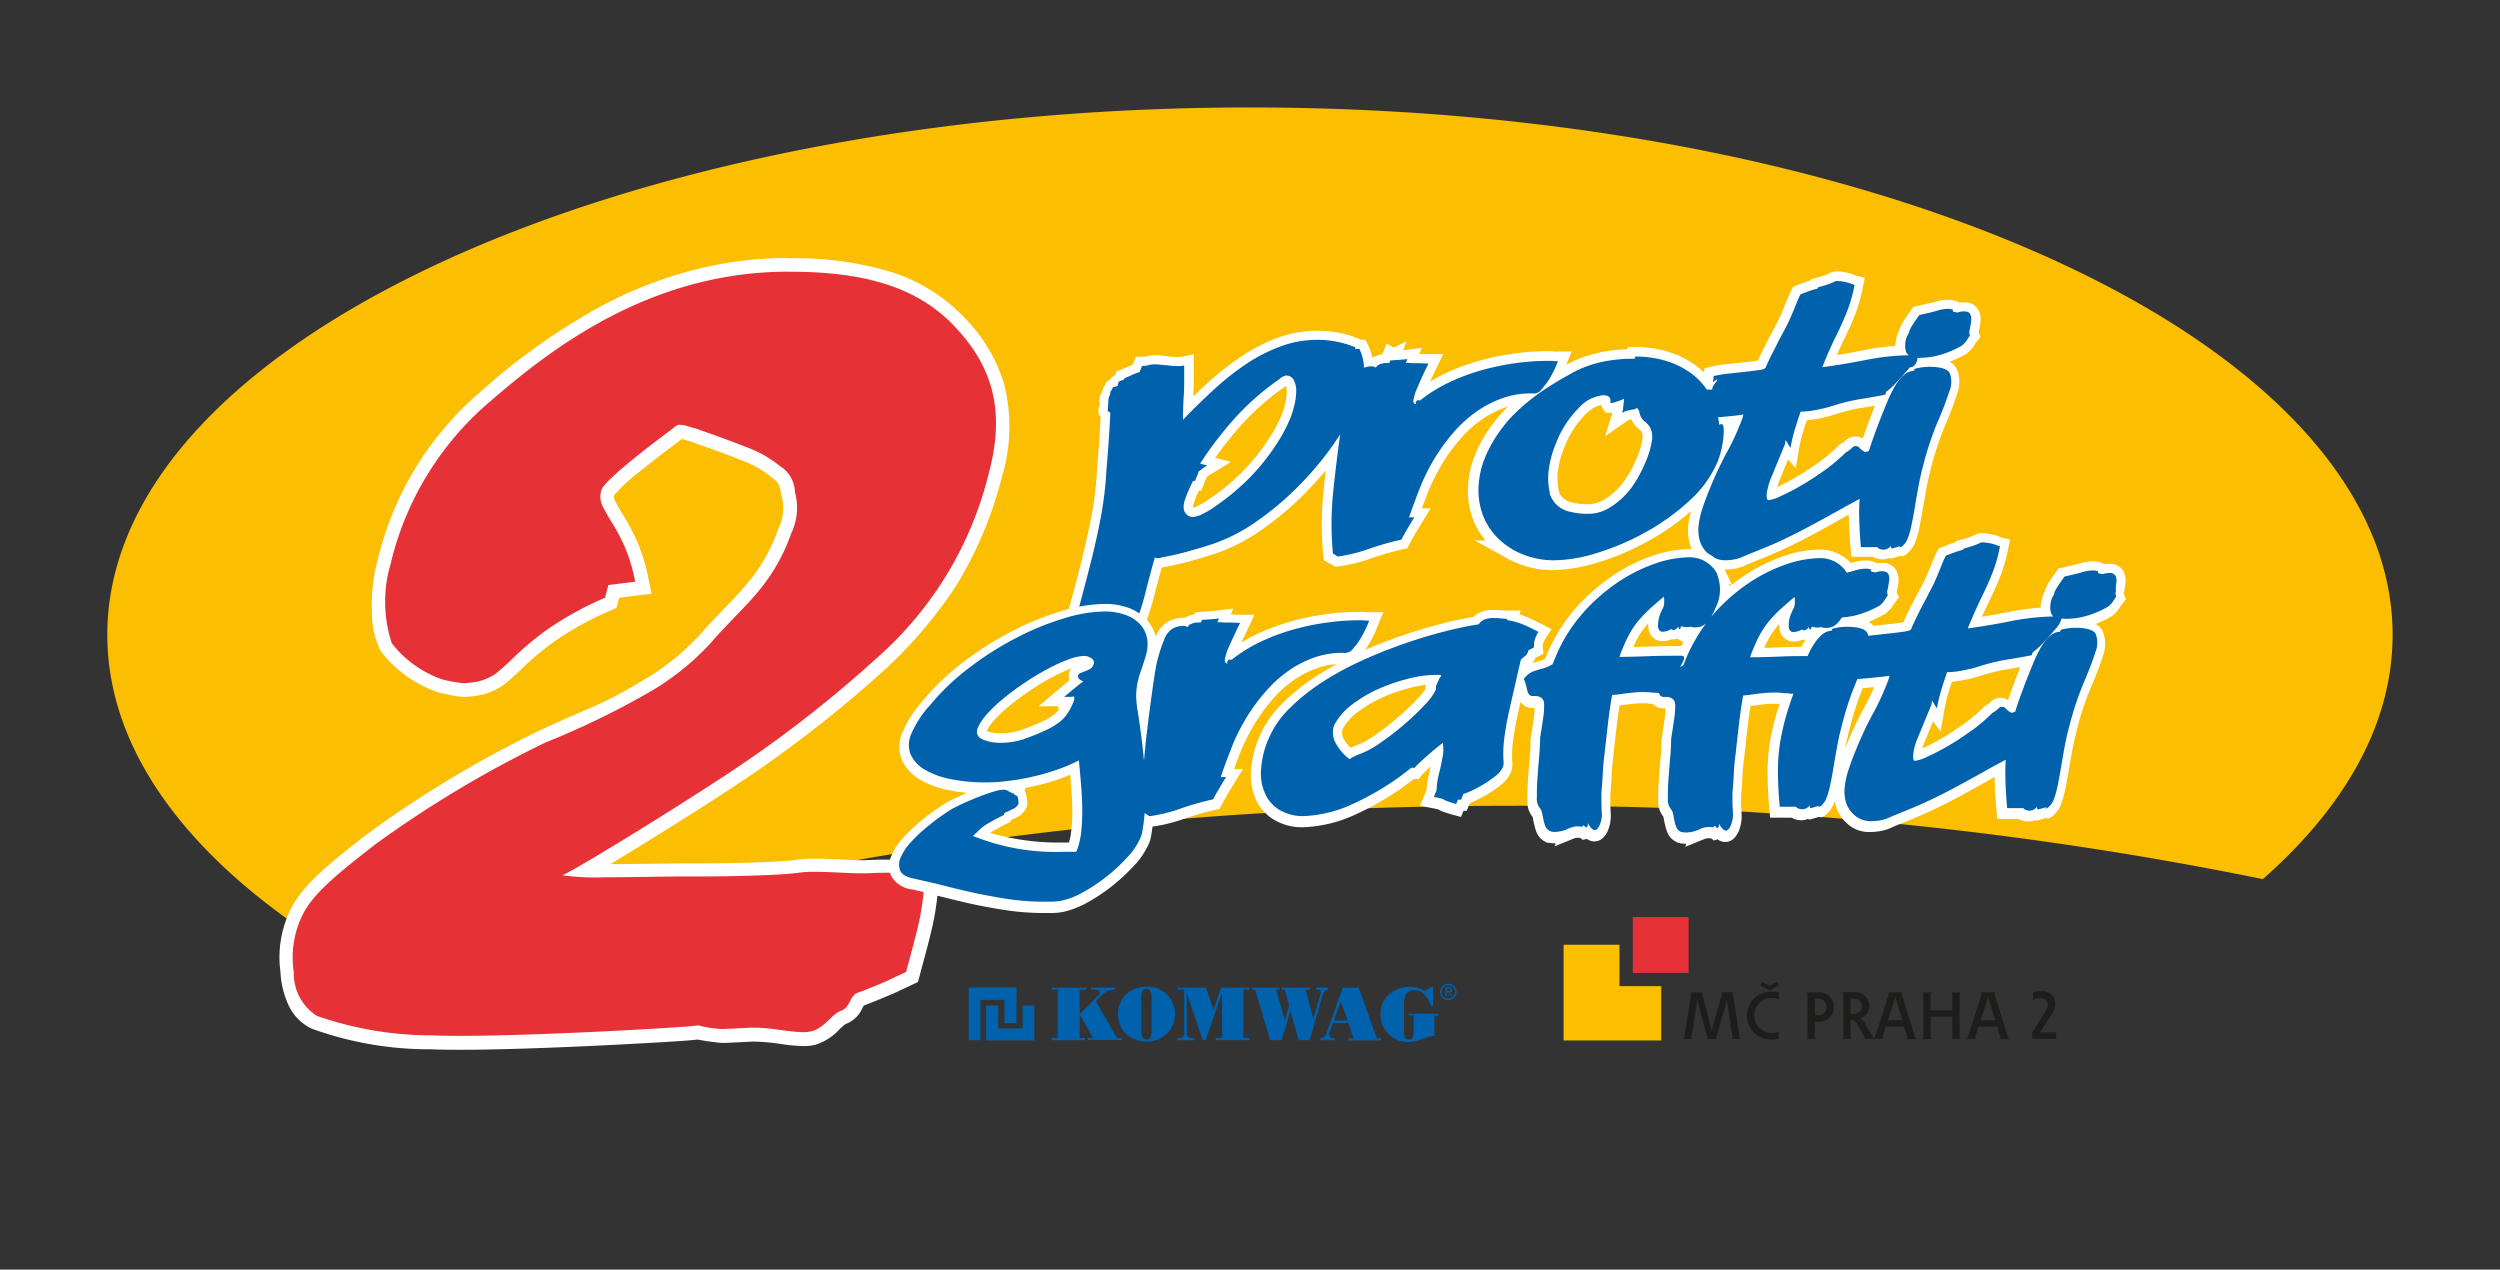
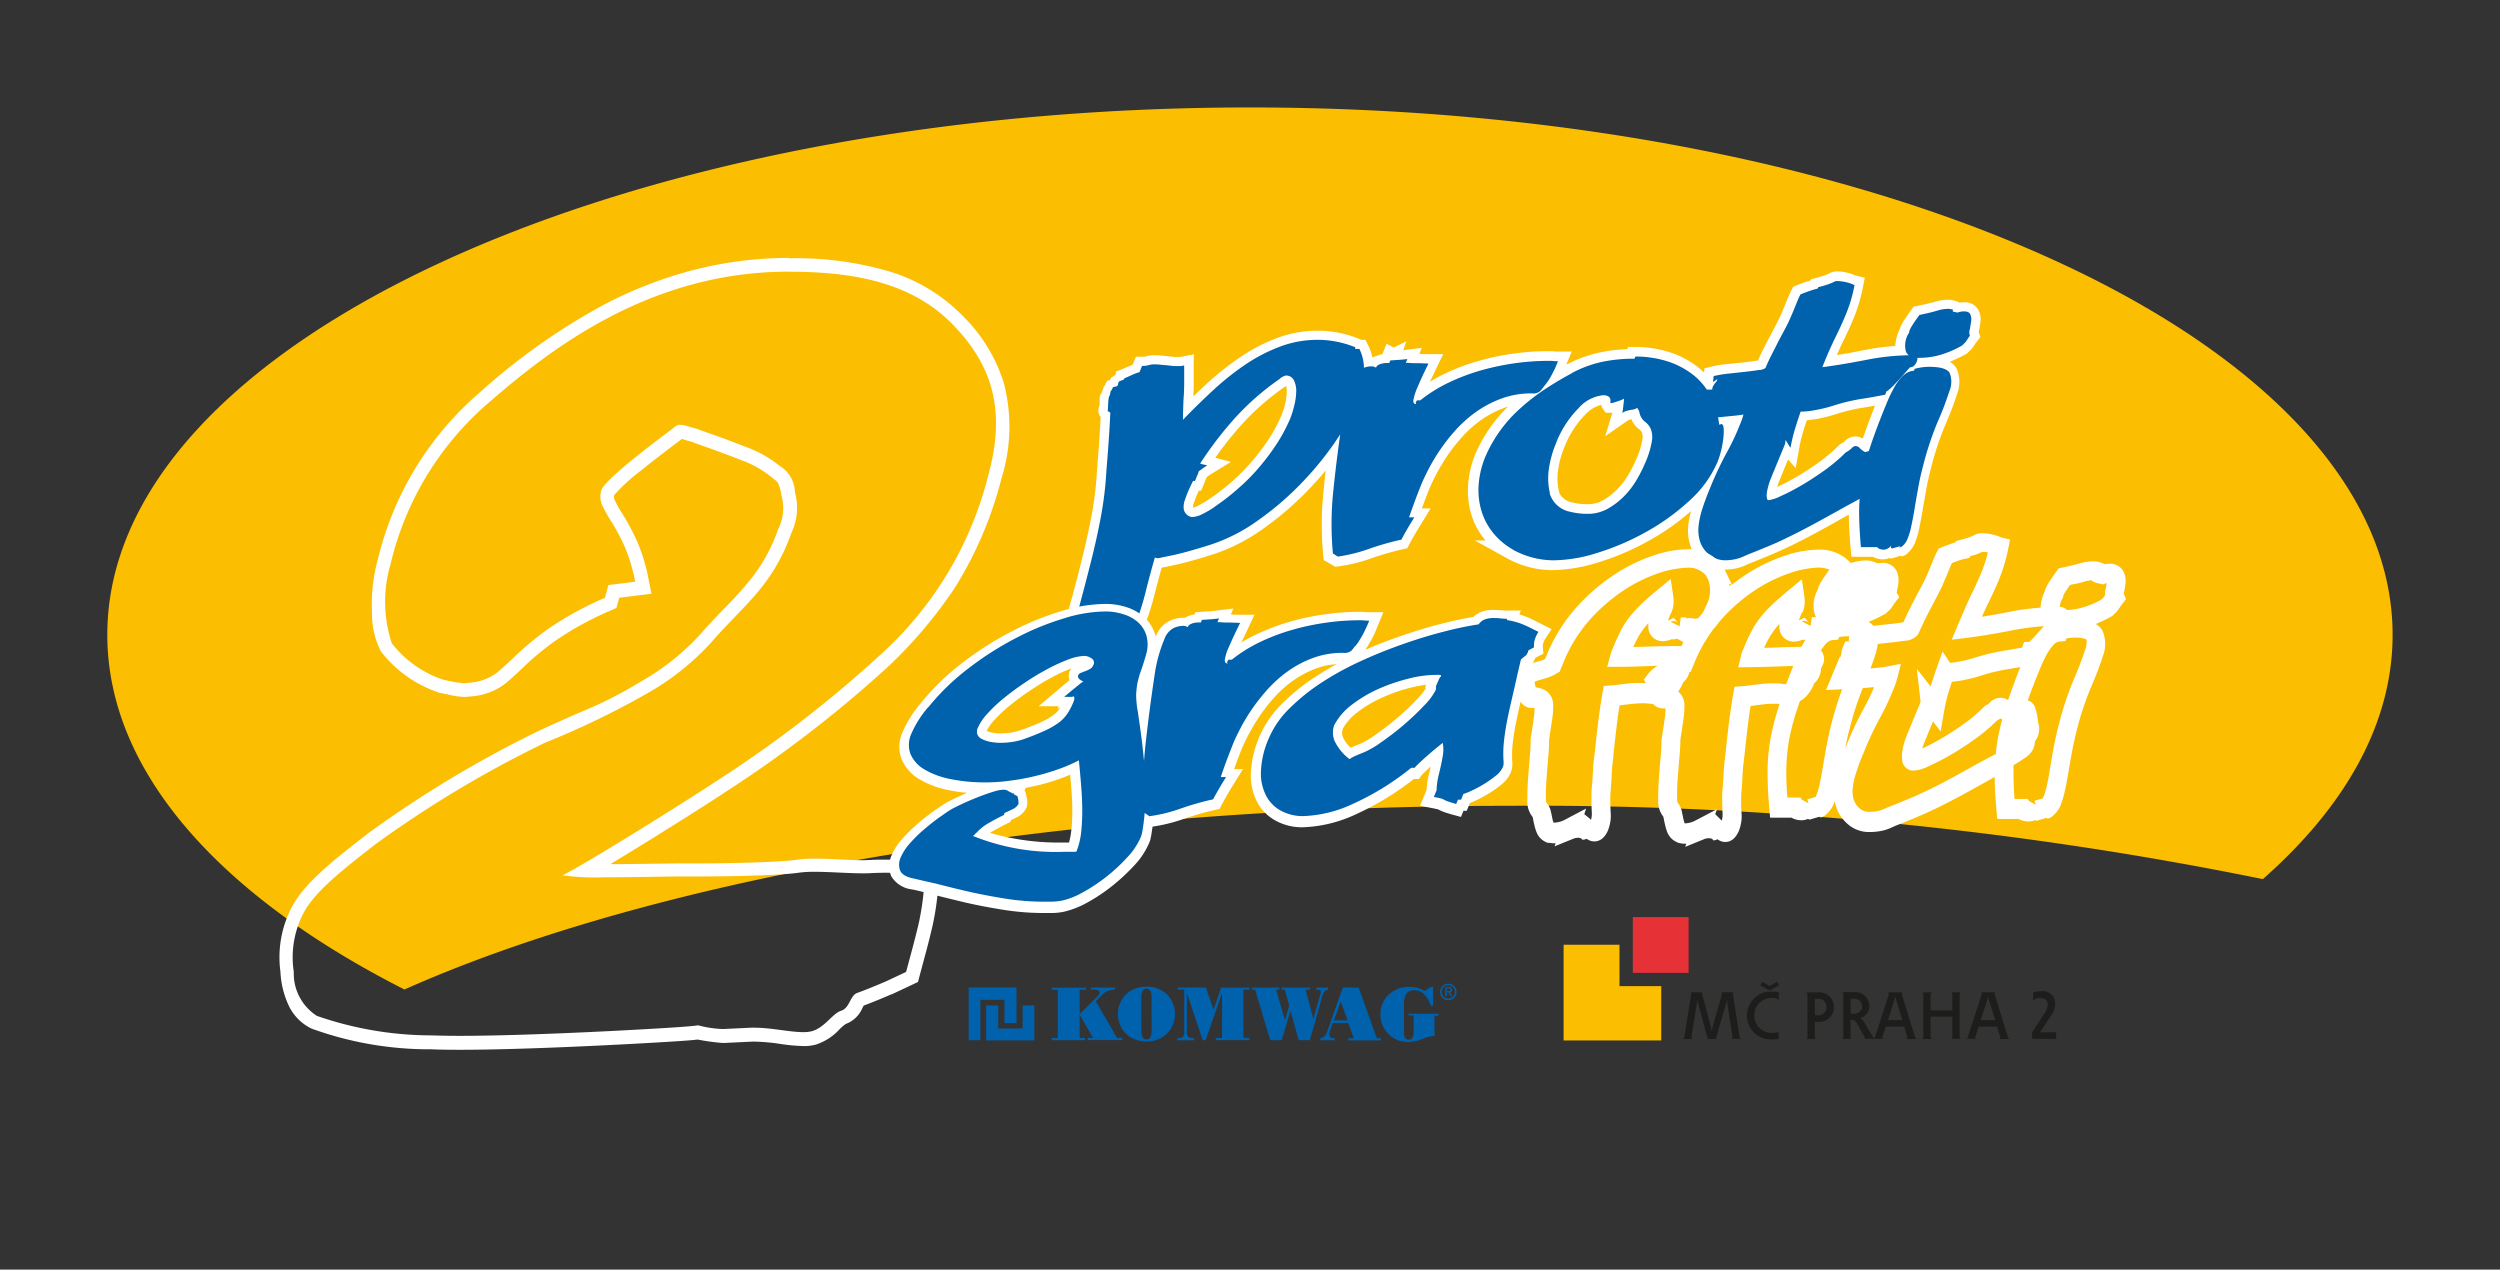
<svg xmlns="http://www.w3.org/2000/svg" id="dvojka-proti-oval_bez_www_RGB" data-name="dvojka-proti-oval bez www_RGB" width="124.193" height="63.07" viewBox="0 0 124.193 63.07">
  <rect x="0" y="0" width="124.193" height="63.07" fill="#333333" stroke="none" />
  <path id="Path_1868" data-name="Path 1868" d="M62.1,63.07c-15.917,0-30.968-2.9-42.373-8.163A43.129,43.129,0,0,1,5.862,45.342a23.812,23.812,0,0,1-4.253-6.361,18.02,18.02,0,0,1,0-14.887,23.59,23.59,0,0,1,4.253-6.361A43.034,43.034,0,0,1,19.723,8.168C31.128,2.9,46.175,0,62.1,0S93.065,2.9,104.47,8.163a43.129,43.129,0,0,1,13.861,9.565,23.812,23.812,0,0,1,4.253,6.361,18.02,18.02,0,0,1,0,14.887,23.59,23.59,0,0,1-4.253,6.361A43.034,43.034,0,0,1,104.47,54.9C93.06,60.172,78.013,63.07,62.1,63.07Z" transform="translate(0 0)" fill="none" />
  <path id="Path_1869" data-name="Path 1869" d="M183.056,148.095a181.2,181.2,0,0,1,37.325,3.642c4.117-3.628,6.446-7.754,6.446-12.134,0-14.473-25.416-26.2-56.766-26.2S113.3,125.134,113.3,139.6c0,6.785,5.59,12.967,14.76,17.62C140.49,151.689,160.491,148.095,183.056,148.095Z" transform="translate(-107.969 -108.065)" fill="#fbbe00" />
  <g id="Group_1708" data-name="Group 1708" transform="translate(48.123 48.866)">
    <path id="Path_1870" data-name="Path 1870" d="M1025.176,1042.6h0v.452h0v1.322h-.6v-1.162h-1.195v2.009h-.583V1042.6C1023.572,1042.6,1024.4,1042.6,1025.176,1042.6Z" transform="translate(-1022.8 -1042.412)" fill="#0061ac" />
    <g id="Group_1707" data-name="Group 1707" transform="translate(0.866)">
      <g id="Group_1706" data-name="Group 1706">
        <path id="Path_1871" data-name="Path 1871" d="M1043.011,1040.825H1041.8v-1.143h-.6v1.736h2.395v-1.736h-.583Zm16.693-2.033h-.781l-.113.3-.682,1.92a.487.487,0,0,1-.127.207.372.372,0,0,1-.2.085v.108h.711v-.108h-.033a.356.356,0,0,1-.174-.037.155.155,0,0,1-.057-.127.339.339,0,0,1,0-.066.29.29,0,0,1,.024-.085l.141-.428h.781l.264.748h-.264v.108h1.614v-.108h-.2Zm-1.228,1.633.339-.936.343.936Zm-11.828-.95.25-.259a1.237,1.237,0,0,1,.339-.254.962.962,0,0,1,.367-.066v-.1h-1.195v.1h.136a.632.632,0,0,1,.23.033.124.124,0,0,1,.066.118.276.276,0,0,1-.023.075.37.37,0,0,1-.061.08l-.913.913V1038.9h.325v-.1h-1.717v.1h.306v2.4h-.306v.108h1.661v-.108h-.268v-1.162l.663,1.157h-.259v.108h1.717v-.108h-.263Zm17.7-.574c0-.089-.052-.132-.16-.132h-.174v.456h.071v-.2h.08l.122.2h.08l-.132-.2A.111.111,0,0,0,1064.353,1038.9Zm-.264.071v-.141h.094c.047,0,.1.01.1.066s-.052.075-.113.075Zm.075-.372a.409.409,0,1,0,.409.409A.41.41,0,0,0,1064.165,1038.6Zm0,.743a.334.334,0,1,1,.334-.334A.336.336,0,0,1,1064.165,1039.344Zm-15-.593a1.618,1.618,0,0,0-.574.1,1.277,1.277,0,0,0-.461.306,1.313,1.313,0,0,0-.278.433,1.243,1.243,0,0,0-.1.518,1.423,1.423,0,0,0,.127.588,1.252,1.252,0,0,0,.358.466,1.233,1.233,0,0,0,.423.23,1.516,1.516,0,0,0,.508.085,1.437,1.437,0,0,0,1.016-.391,1.386,1.386,0,0,0,0-1.957A1.412,1.412,0,0,0,1049.165,1038.751Zm.259,2.169a.781.781,0,0,1-.061.348.216.216,0,0,1-.2.1.211.211,0,0,1-.188-.1.793.793,0,0,1-.061-.348v-1.614a.779.779,0,0,1,.061-.348.207.207,0,0,1,.188-.1.217.217,0,0,1,.2.1.8.8,0,0,1,.061.348Zm12.769-.739h.249v.828a.543.543,0,0,1-.057.278.2.2,0,0,1-.174.094.218.218,0,0,1-.188-.085.5.5,0,0,1-.061-.282v-1.341a1.047,1.047,0,0,1,.122-.579.471.471,0,0,1,.409-.165.648.648,0,0,1,.471.2,1.279,1.279,0,0,1,.329.564h.118v-.931h-.1l-.325.2a1.725,1.725,0,0,0-.348-.155,1.627,1.627,0,0,0-.381-.047,1.455,1.455,0,0,0-1.054.386,1.276,1.276,0,0,0-.409.984,1.417,1.417,0,0,0,.127.583,1.319,1.319,0,0,0,.358.47,1.3,1.3,0,0,0,.41.24,1.7,1.7,0,0,0,.5.08,2.05,2.05,0,0,0,.743-.174c.066-.024.108-.042.141-.056a1.5,1.5,0,0,1,.2-.047,1.446,1.446,0,0,1,.207-.033v-1h.2v-.1h-1.487Zm-9.692-.287-.381-1.1h-1.4v.1h.325v2.117a.3.3,0,0,1-.066.235.444.444,0,0,1-.268.057v.108h.833v-.108a.543.543,0,0,1-.3-.057.32.32,0,0,1-.066-.235v-1.939l.786,2.338h.146l.814-2.343v2.23h-.306v.108h1.67v-.108h-.3v-2.4h.3v-.1h-1.412Zm5.528-.917a.368.368,0,0,1,.16-.08v-.1h-.583v.1a.363.363,0,0,1,.188.038.109.109,0,0,1,.038.1c0,.009,0,.056-.014.061l-.358,1.261-.381-1.459h.221v-.1h-1.4v.1h.146l.212.791-.207.724-.442-1.515h.16v-.1h-1.35v.1h.151l.748,2.513h.569l.438-1.463.409,1.463h.551l.649-2.286A.867.867,0,0,1,1058.03,1038.976Z" transform="translate(-1041.2 -1038.6)" fill="#0061ac" />
      </g>
    </g>
  </g>
  <g id="Group_1709" data-name="Group 1709" transform="translate(83.608 48.767)">
    <path id="Path_1872" data-name="Path 1872" d="M1778.491,1049.351l.433-1.52c.009-.033.023-.113-.019-.113v-.019h.612v.019c-.047,0-.038.08-.033.113l.32,2.051c0,.033.024.113.071.113v.019h-.461V1050c.047,0,.043-.08.038-.113l-.24-1.557c-.01-.071-.019-.16-.024-.254h-.014a1.769,1.769,0,0,1-.061.273l-.461,1.586a.509.509,0,0,0-.014.085h-.414a.274.274,0,0,0-.019-.085l-.428-1.586a2.409,2.409,0,0,1-.061-.273h-.014c0,.094-.019.184-.024.231l-.254,1.581c-.01.033-.01.113.037.113v.019H1777V1050c.047,0,.061-.08.07-.113l.33-2.051c0-.033.014-.113-.033-.113v-.019h.616v.019c-.047,0-.028.08-.019.113l.4,1.505a1.362,1.362,0,0,1,.052.292h.014C1778.453,1049.525,1778.467,1049.436,1778.491,1049.351Z" transform="translate(-1777 -1047.173)" fill="#1d1d1b" />
    <path id="Path_1873" data-name="Path 1873" d="M1844.5,1038.185a1.185,1.185,0,0,1,1.223-1.19,2.144,2.144,0,0,1,.358.023v.4h-.023c-.01-.056-.118-.108-.315-.108a.856.856,0,0,0-.88.87.869.869,0,0,0,.9.865c.193,0,.278-.033.292-.085h.023v.381a1.435,1.435,0,0,1-.306.028A1.182,1.182,0,0,1,1844.5,1038.185Zm1.5-1.685.094.179-.466.259h0l-.466-.25.1-.179.367.207Z" transform="translate(-1841.324 -1036.5)" fill="#1d1d1b" />
    <path id="Path_1874" data-name="Path 1874" d="M1907.714,1049.168v.715c0,.033,0,.113.052.113v.019h-.466V1050c.047,0,.052-.08.052-.113v-2.051c0-.033-.01-.113-.052-.113v-.019h.612a.725.725,0,0,1,.753.739.734.734,0,0,1-.791.729Zm.584-.734a.394.394,0,0,0-.414-.409h-.169v.819h.136A.406.406,0,0,0,1908.3,1048.434Z" transform="translate(-1901.169 -1047.173)" fill="#1d1d1b" />
    <path id="Path_1875" data-name="Path 1875" d="M1946.3,1049.816l-.358-.63c-.075-.127-.132-.212-.254-.212h-.08v.809c0,.033,0,.113.052.113v.019h-.461v-.019c.047,0,.052-.08.052-.113v-2.051c0-.033,0-.113-.052-.113v-.019h.583a.694.694,0,0,1,.758.682.609.609,0,0,1-.447.6v.009a.791.791,0,0,1,.259.311l.339.583c.024.038.071.1.1.108v.019h-.475A.242.242,0,0,0,1946.3,1049.816Zm-.122-1.52a.371.371,0,0,0-.4-.372h-.169v.748h.141A.381.381,0,0,0,1946.178,1048.3Z" transform="translate(-1937.286 -1047.078)" fill="#1d1d1b" />
    <path id="Path_1876" data-name="Path 1876" d="M1978.647,1049.893c-.019.052-.01.1.033.1v.019h-.48V1050c.024,0,.057-.042.08-.108l.663-2.047c.014-.042.019-.113-.014-.122v-.019h.7v.019c-.033.01-.028.08-.014.122l.635,2.047c.014.042.047.108.08.108v.019h-.494V1050c.038,0,.052-.052.033-.1l-.151-.494h-.913Zm.725-1.647a2.254,2.254,0,0,1-.085-.32h-.019a1.617,1.617,0,0,1-.085.315l-.273.842h.72Z" transform="translate(-1968.733 -1047.173)" fill="#1d1d1b" />
    <path id="Path_1877" data-name="Path 1877" d="M2030.014,1048.909h1.078v.974c0,.033,0,.113-.052.113v.019h.466V1050c-.047,0-.052-.08-.052-.113v-2.051c0-.033.01-.113.052-.113v-.019h-.466v.019c.047,0,.052.08.052.113v.762h-1.078v-.762c0-.033.009-.113.052-.113v-.019h-.466v.019c.047,0,.052.08.052.113v2.051c0,.033-.009.113-.052.113v.019h.466V1050c-.047,0-.052-.08-.052-.113Z" transform="translate(-2017.715 -1047.173)" fill="#1d1d1b" />
    <path id="Path_1878" data-name="Path 1878" d="M2076.647,1049.893c-.019.052-.01.1.033.1v.019h-.48V1050c.023,0,.061-.042.08-.108l.664-2.047c.014-.042.018-.113-.014-.122v-.019h.7v.019c-.032.01-.028.08-.014.122l.636,2.047c.014.042.046.108.08.108v.019h-.49V1050c.038,0,.052-.052.033-.1l-.155-.494h-.913Zm.724-1.647a2.256,2.256,0,0,1-.084-.32h-.019a1.618,1.618,0,0,1-.084.315l-.273.842h.72Z" transform="translate(-2062.122 -1047.173)" fill="#1d1d1b" />
    <path id="Path_1879" data-name="Path 1879" d="M2146.122,1048.737h.551c.033,0,.1,0,.1-.052h.019v.372H2145.6v-.315l.569-.884a.975.975,0,0,0,.207-.494c0-.2-.136-.334-.4-.334-.169,0-.278.071-.3.123h-.024v-.4a1.365,1.365,0,0,1,.414-.056.611.611,0,0,1,.682.621,1.263,1.263,0,0,1-.273.682l-.494.743A.668.668,0,0,1,2146.122,1048.737Z" transform="translate(-2128.257 -1046.22)" fill="#1d1d1b" />
  </g>
  <path id="Path_1880" data-name="Path 1880" d="M1653.676,999.556V997.5H1650.9v4.757h4.851v-2.7Z" transform="translate(-1573.225 -950.568)" fill="#fbbe00" />
  <rect id="Rectangle_1167" data-name="Rectangle 1167" width="2.771" height="2.771" transform="translate(81.114 45.558)" fill="#e63137" />
  <g id="Group_1710" data-name="Group 1710" transform="translate(13.895 12.816)">
-     <path id="Path_1881" data-name="Path 1881" d="M311.083,318.347c-.56,0-1.04-.009-1.435-.024a16.852,16.852,0,0,1-5.815-1,2.754,2.754,0,0,1-1.346-2.475l0-.042a5.034,5.034,0,0,1,.546-3.091,13.844,13.844,0,0,1,3.651-3.5,55.451,55.451,0,0,1,8.5-5.091c.819-.376,1.449-.654,2-.9a20.561,20.561,0,0,0,2.983-1.506,12.339,12.339,0,0,0,3.134-2.484c.325-.381.725-.8,1.115-1.2a20,20,0,0,0,1.459-1.623,8.806,8.806,0,0,0,1.346-2.5,2.582,2.582,0,0,0,.165-1.854c-.118-.687-.221-.767-.494-.988-.047-.038-.094-.08-.151-.122a5.314,5.314,0,0,0-1.529-.861c-.677-.268-1.487-.565-2.4-.885v-.014c-.212-.057-.391-.108-.546-.155a.99.99,0,0,0-.259-.047h0c-.019.014-.056.038-.118.089-.024.019-.071.056-.231.174-2.734,2.061-3.181,2.607-3.242,2.748a.731.731,0,0,0,.038.522,6.872,6.872,0,0,0,.442.786,11.191,11.191,0,0,1,.64,1.2,8.63,8.63,0,0,1,.569,1.877l.075.358-1.468.179-.151.569-.146.066a15.868,15.868,0,0,0-2.785,1.524,15,15,0,0,0-1.51,1.237c-.381.372-.729.687-1.026.932a2.841,2.841,0,0,1-1.487.546l-.019,0a2.963,2.963,0,0,1-.32.028,4.019,4.019,0,0,1-.753-.118c-.108-.024-.23-.047-.381-.075A5.694,5.694,0,0,1,307.4,298.7c-.414-.569-.551-2.668-.113-4.22l.052-.174a15.424,15.424,0,0,1,4.954-8.036,31.373,31.373,0,0,1,6.018-4.258,19.416,19.416,0,0,1,9.048-2.31h.042a16.614,16.614,0,0,1,4.653.56,8.231,8.231,0,0,1,3.726,2.183,7.347,7.347,0,0,1,1.844,7.754,18.913,18.913,0,0,1-2.249,5.3,22.381,22.381,0,0,1-3.317,3.919,60.543,60.543,0,0,1-8,6.163l-.019.014c-1.134.757-4.8,3.063-6.742,4.187.24,0,.527.009.88.009.7,0,1.487-.009,2.244-.024.663-.009,1.289-.019,1.778-.019h.72c1.811,0,4.07-.061,4.893-.179a6.578,6.578,0,0,1,.884-.052c.381,0,.8.019,1.2.038s.8.038,1.153.038c.151,0,.287,0,.409-.009.245-.014.485-.019.739-.019.555,0,1.049.028,1.482.056l.489.028.32.014,0,.32a13.207,13.207,0,0,1-.3,2.447c-.085.367-.179.748-.292,1.167l-.39,1.473-1.157.546,0,0c-.583.249-1.063.442-1.435.579-.052.019-.118.141-.174.249a1.124,1.124,0,0,1-.635.64,1.543,1.543,0,0,0-.442.343,2.525,2.525,0,0,1-1.026.678,1.874,1.874,0,0,1-.522.061,9.493,9.493,0,0,1-1.125-.1,10.346,10.346,0,0,0-1.289-.118c-.056,0-.113,0-.165,0l-1.4.071-.023,0a8.081,8.081,0,0,1-1.237-.179c-.1.014-.306.038-.8.075C320.785,318,314.706,318.347,311.083,318.347Z" transform="translate(-302.112 -279.356)" fill="#e63137" />
    <path id="Path_1882" data-name="Path 1882" d="M320.649,273.082c3.3,0,6.149.579,8.135,2.639,1.736,1.8,2.71,3.957,1.76,7.429a17.854,17.854,0,0,1-5.481,9.062,59.955,59.955,0,0,1-7.975,6.135c-1.317.88-6.568,4.173-7.707,4.719a11.615,11.615,0,0,0,2.033.1c1.327,0,2.983-.042,4.023-.042h.72c1.7,0,4.065-.057,4.94-.184a5.711,5.711,0,0,1,.837-.047c.743,0,1.614.075,2.348.075.146,0,.292,0,.423-.009.249-.014.489-.019.72-.019.767,0,1.426.061,1.953.085a13.386,13.386,0,0,1-.287,2.367c-.085.376-.184.762-.287,1.157l-.353,1.317-1.012.475c-.574.245-1.049.438-1.416.569s-.358.743-.8.885-.8.833-1.454,1.016a1.691,1.691,0,0,1-.433.047c-.659,0-1.6-.221-2.409-.221-.061,0-.122,0-.184,0l-1.379.066a5.384,5.384,0,0,1-1.242-.183c-.033,0-.127.028-.852.08-1.482.108-7.429.442-10.986.442-.536,0-1.016-.009-1.416-.023a17.373,17.373,0,0,1-5.688-.969,2.5,2.5,0,0,1-1.148-2.188,4.749,4.749,0,0,1,.5-2.95c.569-1.045,1.821-2.037,3.562-3.392a55.4,55.4,0,0,1,8.436-5.048,41.081,41.081,0,0,0,5.025-2.423,12.866,12.866,0,0,0,3.213-2.55c.762-.894,1.943-1.985,2.588-2.846a9.154,9.154,0,0,0,1.393-2.588,2.88,2.88,0,0,0,.179-2.023,1.567,1.567,0,0,0-.758-1.313,5.689,5.689,0,0,0-1.623-.922c-.678-.268-1.487-.565-2.418-.889l.042,0c-.226-.061-.428-.118-.6-.169a1.258,1.258,0,0,0-.353-.061.334.334,0,0,0-.071,0,.625.625,0,0,0-.264.165c-.122.1-3.425,2.512-3.576,3.091a1.083,1.083,0,0,0,.056.762,8.635,8.635,0,0,0,.466.823,10.072,10.072,0,0,1,.616,1.153,8.276,8.276,0,0,1,.546,1.8l-1.332.165-.169.635a16.064,16.064,0,0,0-2.847,1.562,15.228,15.228,0,0,0-1.543,1.266c-.381.372-.715.678-1.007.917a2.571,2.571,0,0,1-1.313.47c-.132.014-.216.028-.3.028a6.984,6.984,0,0,1-1.063-.188,5.4,5.4,0,0,1-2.517-1.8,6.6,6.6,0,0,1-.061-3.924,15.147,15.147,0,0,1,4.9-8.046c3-2.6,7.928-6.479,14.844-6.488h.047m0-.682h-.042a19.059,19.059,0,0,0-4.992.677,20.887,20.887,0,0,0-4.211,1.675,31.674,31.674,0,0,0-6.084,4.305,15.76,15.76,0,0,0-5.063,8.2c-.019.061-.033.118-.047.174a8.563,8.563,0,0,0-.273,2.6,4.123,4.123,0,0,0,.438,1.91,6.047,6.047,0,0,0,2.926,2.065c.151.028.273.056.381.075a4.076,4.076,0,0,0,.819.127,3.38,3.38,0,0,0,.362-.028l.019,0a3.15,3.15,0,0,0,1.661-.621c.306-.254.659-.574,1.049-.955a13.775,13.775,0,0,1,1.473-1.2,15.684,15.684,0,0,1,2.724-1.487l.292-.132.085-.311.052-.193.875-.108.729-.089-.146-.72a8.71,8.71,0,0,0-.6-1.953,11.9,11.9,0,0,0-.659-1.233,6.687,6.687,0,0,1-.423-.748.4.4,0,0,1-.028-.245,8.9,8.9,0,0,1,1.35-1.233c.687-.56,1.421-1.11,1.774-1.379.155-.118.207-.155.235-.179.019,0,.042.009.071.019.151.047.325.094.527.151v.014c.913.32,1.717.612,2.39.88a5.022,5.022,0,0,1,1.43.8l.155.127a.764.764,0,0,1,.212.207,1.938,1.938,0,0,1,.16.583,2.279,2.279,0,0,1-.151,1.684,8.466,8.466,0,0,1-1.294,2.409,19.038,19.038,0,0,1-1.43,1.59c-.391.409-.8.833-1.129,1.219a12.167,12.167,0,0,1-3.053,2.414,19.97,19.97,0,0,1-2.941,1.482c-.56.245-1.19.522-2.009.9A56.083,56.083,0,0,0,299.7,301c-1.727,1.346-3.091,2.409-3.74,3.6a5.354,5.354,0,0,0-.588,3.275l0,.042a4.451,4.451,0,0,0,.376,1.548,2.411,2.411,0,0,0,1.172,1.219,17.142,17.142,0,0,0,5.938,1.026c.4.019.885.024,1.449.024,3.632,0,9.72-.348,11.033-.442.409-.028.63-.052.753-.066a11.4,11.4,0,0,0,1.223.169l.052,0,.052,0,1.379-.066c.047,0,.1,0,.151,0a9.82,9.82,0,0,1,1.242.113,9.133,9.133,0,0,0,1.167.108,2.185,2.185,0,0,0,.616-.075,2.751,2.751,0,0,0,1.167-.757,2.182,2.182,0,0,1,.315-.268,1.454,1.454,0,0,0,.828-.8c.019-.033.042-.08.061-.113.372-.137.823-.32,1.379-.56l.009,0,.009,0,1.012-.475.287-.136.08-.306.353-1.317c.113-.423.207-.809.292-1.181a13.419,13.419,0,0,0,.306-2.527l-.009-.635-.635-.028c-.151,0-.31-.019-.485-.028-.438-.028-.936-.056-1.506-.056-.259,0-.508,0-.757.019-.118,0-.245.009-.391.009-.353,0-.753-.019-1.139-.038-.4-.019-.823-.038-1.214-.038a6.578,6.578,0,0,0-.936.056c-.8.113-3.087.179-4.841.179h-.72c-.494,0-1.12.009-1.783.019-.635.009-1.289.019-1.9.019,2.061-1.242,4.87-3.016,5.707-3.576l.019-.014a61,61,0,0,0,8.05-6.2,22.571,22.571,0,0,0,3.364-3.98,19.217,19.217,0,0,0,2.291-5.387,8.64,8.64,0,0,0,.127-4.71,7.99,7.99,0,0,0-2.051-3.369,8.522,8.522,0,0,0-3.872-2.273,16.386,16.386,0,0,0-4.747-.588Z" transform="translate(-295.333 -272.4)" fill="#fff" />
  </g>
  <g id="Group_1711" data-name="Group 1711" transform="translate(52.437 13.489)">
    <path id="Path_1883" data-name="Path 1883" d="M1245.247,386.6a1.022,1.022,0,0,0-.6.278,13.454,13.454,0,0,0-2.263,1.981,18.921,18.921,0,0,0-1.783,2.324l-.3.461.169.075c-.01.033-.024.071-.042.122h-.061l-.132.245c-.056.108-.113.221-.174.353-.052.108-.094.207-.132.3-.052.122-.094.254-.141.381a1.547,1.547,0,0,0-.084.5v.019a.977.977,0,0,0,.179.541.932.932,0,0,0,.6.367l.052.014h.057a1.606,1.606,0,0,0,.635-.151l.014,0a6.08,6.08,0,0,0,.748-.428l1.346-.861h-.231c.042-.038.089-.075.132-.113a11,11,0,0,0,1.111-1.134,11.207,11.207,0,0,0,.9-1.223,7.765,7.765,0,0,0,.668-1.28,4.945,4.945,0,0,0,.226-.72,3.726,3.726,0,0,0,.1-.8,1.6,1.6,0,0,0-.174-.776A.905.905,0,0,0,1245.247,386.6Zm-.028,1.844a3.76,3.76,0,0,1-.179.574,6.914,6.914,0,0,1-.593,1.129,9.783,9.783,0,0,1-.828,1.12,10.478,10.478,0,0,1-2.174,1.934l-.174.118c-.174.1-.32.183-.433.24a.8.8,0,0,1-.207.066v-.009a.524.524,0,0,1,.038-.183c.042-.118.08-.231.122-.329l0-.009c.028-.071.066-.16.113-.259.009-.019.014-.033.023-.052h.118l.235-.579a.627.627,0,0,0,.033-.085l.071-.056a2.214,2.214,0,0,1,.193-.127l.95-.583-.786-.2a17.711,17.711,0,0,1,1.331-1.67,12.459,12.459,0,0,1,2.113-1.849l.024-.014a.349.349,0,0,1,.052-.038.9.9,0,0,1,.033.268A2.748,2.748,0,0,1,1245.219,388.444Z" transform="translate(-1233.809 -381.9)" fill="#fff" />
    <path id="Path_1884" data-name="Path 1884" d="M1160.359,289.725v-.009l0-.019c.028-.141.061-.287.08-.433a1.045,1.045,0,0,0-.075-.612.745.745,0,0,0-.734-.423,1.732,1.732,0,0,0-.217.014l-.146-.061a1.123,1.123,0,0,0-.442-.08,2.3,2.3,0,0,0-.555.075,1.152,1.152,0,0,0-.113.033l-.047.014-.047.014-.019,0q-.127.035-.282.071l-.066.014c-.146.033-.278.066-.391.085l-.184.038-.108.151c-.2.282-.3.428-.367.532a1.963,1.963,0,0,0-.169.315.584.584,0,0,0-.033.1l-.014.033a.11.11,0,0,1-.014.024l-.014.024-.009.028a2.106,2.106,0,0,0-.179.743,12.118,12.118,0,0,0-1.548.207c-.489.1-.941.179-1.355.245.108-.249.221-.5.339-.734.221-.456.381-.809.508-1.12a8.077,8.077,0,0,0,.456-1.553l.085-.433-.457-.113a2.5,2.5,0,0,0-.823-.2h-.014a.908.908,0,0,0-.339.038.708.708,0,0,0-.136.061s-.047.023-.179.08c-.089.033-.278.089-.517.155l-.207.056-.028.061c-.052.014-.108.033-.169.052l-.014,0c-.169.056-.339.122-.513.193l-.165.066-.08.16c-.061.118-.122.263-.183.4l-.193.47-.028.071c-.052.127-.1.245-.155.358-.061.136-.108.226-.137.282l0,.009c-.009.019-.061.118-.146.278l-.085.16c-.071.132-.146.278-.231.438-.118.226-.24.456-.348.692-.061.127-.118.24-.16.343-.014,0-.033,0-.052.009-.188.028-.414.061-.668.085-.122.014-.24.028-.363.038-.15.019-.3.033-.456.047a5.831,5.831,0,0,0-.8.132l-.32.08-.019.207a3.672,3.672,0,0,0-.287-.254,4.487,4.487,0,0,0-1.407-.748,5.663,5.663,0,0,0-1.76-.268l-.32,0-.042.113a7.623,7.623,0,0,0-1.379.165,6.392,6.392,0,0,0-1.637.6v0s-.009,0-.014.009l.273-.659h-.7c-.071,0-.136,0-.212-.009s-.174-.009-.263-.009h0a11.78,11.78,0,0,0-1.652.113,11.662,11.662,0,0,0-1.76.362,10.152,10.152,0,0,0-1.722.645,6.871,6.871,0,0,0-.734.4c.094-.2.216-.452.334-.7l.325-.673h-.781c-.033,0-.075,0-.127,0-.089,0-.179-.009-.278-.009l.118-.3-.814.1-.1.014.146-.442-.621.311-.358-.193-.207.522a.725.725,0,0,0-.108.024c-.1.023-.376.136-.391.136a2.484,2.484,0,0,0-.216-.621l-.132-.254h-.2l-.113-.047a5.154,5.154,0,0,0-1.068-.315,6.088,6.088,0,0,0-.936-.089h0a5.755,5.755,0,0,0-2.042.353,8.619,8.619,0,0,0-1.825.941,14.441,14.441,0,0,0-1.67,1.317c-.231.212-.461.428-.692.654V292.9c.014-.193.019-.4.019-.673,0-.226,0-.5,0-.837l.009-.579-.569.113a.622.622,0,0,1-.141.019h-.169c-.08,0-.146-.009-.212-.014s-.165-.019-.254-.028l-.165-.014-.075-.009c-.1-.009-.235-.019-.4-.019a1.253,1.253,0,0,0-.386.056.746.746,0,0,1-.193.019h-.315l-.165.4c-.1.038-.179.071-.249.1l-.009,0c-.075.038-.2.089-.32.141l-.259.1.014.075c-.014.151-.259.169-.282.306-.019.1-.155,0-.17.118-.1.056-.028.122-.151.235l-.132.367c-.15.141-.038.494-.1.626a.508.508,0,0,0,.071.527c-.019.372-.042.757-.066,1.143-.033.466-.071.946-.113,1.468v.014a17.911,17.911,0,0,1-.268,2.249c-.151.767-.315,1.52-.494,2.235-.183.743-.386,1.506-.6,2.282-.221.833-.409,1.628-.579,2.432l-.118.565h.645l.579.235.183-.08a2.114,2.114,0,0,0,.419-.235h.019l.974,0,.132-.259a.643.643,0,0,0,.028-.066c.009,0,.024,0,.038,0,.113-.019.268-.056.494-.113l.188-.047.1-.169a8.658,8.658,0,0,0,.508-.988v0a14.273,14.273,0,0,0,.607-1.84c.113-.452.231-.9.358-1.346l.076-.014v0c.451-.085.894-.184,1.359-.311h0c.471-.132.837-.245,1.157-.348a9.044,9.044,0,0,0,2.39-1.219,15.374,15.374,0,0,0,2.165-1.83c.358-.362.692-.734,1-1.106-.038.32-.071.63-.1.936a16.286,16.286,0,0,0-.024,3.279l.024.24.588.334.155-.024a7.784,7.784,0,0,0,1.623-.4,14.132,14.132,0,0,1,1.576-.452l.211-.047.1-.193c.127-.249.315-.574.626-1.077l.433-.71h-.433c.033-.1.071-.188.1-.278.094-.245.188-.5.278-.715.061-.151.165-.372.306-.645a9.4,9.4,0,0,1,.522-.894,8.9,8.9,0,0,1,.753-.974,5.588,5.588,0,0,1,.955-.866,5.054,5.054,0,0,1,1.172-.621c.061-.024.127-.042.193-.066a7.307,7.307,0,0,0-1.6,2.3,4.815,4.815,0,0,0-.386,1.618,4.087,4.087,0,0,0,.169,1.468,3.6,3.6,0,0,0,.673,1.237.124.124,0,0,1,.024.028h-.532l1.581.875a4.662,4.662,0,0,0,2.249.6h.038a8.027,8.027,0,0,0,2.31-.4,12.55,12.55,0,0,0,2.513-1.087,11.579,11.579,0,0,0,2.051-1.449,4.7,4.7,0,0,0-.136.7,2.476,2.476,0,0,0,.075.932l0,.009a1.844,1.844,0,0,0,.546.847,1.659,1.659,0,0,0,1.157.423h0a2.837,2.837,0,0,0,.494-.042,2.241,2.241,0,0,0,.579-.179l.212-.094.146-.056c.325-.132.631-.254.908-.372s.593-.259,1.007-.456c.391-.193.762-.381,1.129-.579s.809-.442,1.463-.809l0,0c.089-.052.174-.1.259-.141,0,.5.037,1.063.089,1.666l.038.423,1.063,0a.827.827,0,0,0,.16.071.962.962,0,0,0,.325.057.862.862,0,0,0,.339-.066l.089.028.5-.151.028.052.179-.08.037-.028a1.385,1.385,0,0,0,.456-.621,4.14,4.14,0,0,0,.2-.7v-.009c.066-.325.118-.6.165-.88.019-.1.033-.2.052-.306.042-.231.085-.47.127-.725.056-.31.132-.645.235-1.054a15.269,15.269,0,0,1,.687-2.084c.264-.612.466-1.139.6-1.571v0a1.663,1.663,0,0,0-.009-1.27.855.855,0,0,0-.348-.348,6.862,6.862,0,0,0,.786-.372l.052-.028.23-.216.024-.028c.061-.08.108-.151.141-.2s.057-.085.094-.136l.2-.254ZM1154.6,295a.638.638,0,0,0-.358-.108.72.72,0,0,0-.555.254,1.062,1.062,0,0,1-.179.113l-.056.033-.047.047a7.642,7.642,0,0,1-.988.837,12.885,12.885,0,0,1-1.125.734c-.386.221-.687.376-.946.494.033-.1.066-.2.1-.287l.442-1.082.381.433.165-.955a7.317,7.317,0,0,1,.235-.96c.057-.179.1-.334.151-.461.136-.014.292-.038.48-.066h0a7.656,7.656,0,0,0,.993-.249,8.692,8.692,0,0,1,1.233-.3c.24-.038.461-.075.677-.113C1154.971,293.969,1154.764,294.52,1154.6,295Zm2.959-4.479c-.047,0-.089,0-.136,0a.586.586,0,0,1-.259-.038.2.2,0,0,1,0-.056l0-.066a1.308,1.308,0,0,1,.094-.329.877.877,0,0,0,.047-.089l.014-.033a.644.644,0,0,0,.038-.127l0-.014a1.381,1.381,0,0,1,.085-.146c.052-.08.141-.207.235-.343q.113-.021.24-.056l.066-.014c.113-.028.216-.052.32-.08l.052-.014.047-.014.023,0s.047-.014.071-.019a2.365,2.365,0,0,1,.259-.047.614.614,0,0,0,.32.146l.071.014.183.047.141-.061s.014,0,.038-.009c-.014.1-.038.207-.061.325a1,1,0,0,0-.033.3c0,.009-.009.014-.014.024-.019.033-.042.066-.071.108l-.089.085a4.355,4.355,0,0,1-.96.4,3.272,3.272,0,0,1-.715.113ZM1142.9,294.12a.406.406,0,0,1,.089-.052c.014,0,.028,0,.042-.009s.056-.014.08-.019a1.125,1.125,0,0,0,.386.5.457.457,0,0,1,.132.16.637.637,0,0,1,.024.329,3.874,3.874,0,0,1-.315,1.012,6.6,6.6,0,0,1-.344.687,3.82,3.82,0,0,1-.541.734,3.18,3.18,0,0,1-.734.588l0,0a1.533,1.533,0,0,1-.823.207h0a2.986,2.986,0,0,1-.72-.085.9.9,0,0,1-.649-.461l-.023-.1a2.869,2.869,0,0,1-.047-1.012,4.561,4.561,0,0,1,.311-1.148,4.706,4.706,0,0,1,1.03-1.628,1.658,1.658,0,0,1,.809-.5.443.443,0,0,0,.047.132l.019.038.151.221h.249a.6.6,0,0,0,.089,0l-.358,1.167Zm-14.962.894a15.784,15.784,0,0,1-1.661,1.99,14.415,14.415,0,0,1-2.032,1.717,8.067,8.067,0,0,1-2.146,1.1c-.311.1-.668.207-1.125.339s-.885.221-1.322.3v0a.3.3,0,0,1-.052.009s-.009,0-.014,0l-.461-.155-.136.466c-.165.565-.32,1.148-.466,1.727a13.226,13.226,0,0,1-.56,1.708,7.03,7.03,0,0,1-.353.706c-.1.024-.188.042-.245.057a1.861,1.861,0,0,0-.278.066.669.669,0,0,0-.287.165l-.052.052-.019.033-.348,0a.979.979,0,0,0-.457.085h-.259c.132-.6.282-1.2.447-1.821.207-.781.414-1.548.6-2.3.183-.729.353-1.5.5-2.287a18.24,18.24,0,0,0,.282-2.371c.042-.522.08-1,.113-1.473s.057-.9.075-1.336l.01-.188c.075-.071.113-.094.122-.1l.372-.155.042-.259c.009-.066.019-.132.033-.2.019-.127.038-.249.056-.358.01-.066.024-.136.033-.207q.078-.035.141-.071a2.836,2.836,0,0,1,.32-.118l.212-.066.1-.249.132-.028.028-.009a.322.322,0,0,1,.094-.009,2.644,2.644,0,0,1,.315.019l.075.009c.071,0,.136.014.2.019s.127.014.2.019.155.019.254.024v.348c0,.245,0,.438-.019.607-.014.2-.024.4-.028.6s-.01.4-.014.645l-.024,1.2.828-.861c.494-.513,1-1,1.5-1.463a12.976,12.976,0,0,1,1.557-1.233,7.526,7.526,0,0,1,1.628-.837,4.747,4.747,0,0,1,1.708-.3,5.547,5.547,0,0,1,.795.08,3.633,3.633,0,0,1,.518.132l-.042.245h.456c.019.066.033.132.047.2a1.614,1.614,0,0,0-.518.711,7.538,7.538,0,0,0-.5,1.821c-.047.3-.09.593-.132.885A3.7,3.7,0,0,1,1127.937,295.014Zm8.544-2.437a5.909,5.909,0,0,0-1.388.734,6.7,6.7,0,0,0-1.115,1.007,9.664,9.664,0,0,0-.828,1.077,9.832,9.832,0,0,0-.579.988c-.151.3-.268.541-.334.715-.094.226-.193.485-.287.739-.089.235-.179.494-.278.767l-.277.776h.1c-.047.085-.09.16-.132.231a13.952,13.952,0,0,0-1.477.433,6.98,6.98,0,0,1-1.176.311,15.755,15.755,0,0,1,.052-2.771c.085-.814.193-1.689.32-2.611a9.671,9.671,0,0,0,.781-1.477,5.746,5.746,0,0,0,.4-1.52l.367.278.179-.508h0l.028,0a.238.238,0,0,1,.061-.009h.471l0-.014h.5a.941.941,0,0,1,.1,0c.033,0,.071,0,.118,0s.118,0,.169,0c-.014.033-.028.061-.042.094-.094.193-.16.358-.212.48a2.357,2.357,0,0,0-.23.8.625.625,0,0,0,.169.48.61.61,0,0,0,.447.179h1.129l-.442-.442a6.675,6.675,0,0,1,1.143-.682,9.332,9.332,0,0,1,1.571-.588,11.284,11.284,0,0,1,1.633-.334,12.041,12.041,0,0,1,1.285-.1c-.038.066-.075.137-.118.207l-.014.024a2.247,2.247,0,0,1-.193.278l-.014,0c-.052.071-.1.132-.136.174-.019,0-.042,0-.075,0A4.625,4.625,0,0,0,1136.481,292.576Zm9.165,5.147a10.6,10.6,0,0,1-2.061,1.487,12.078,12.078,0,0,1-2.329,1.012,7.215,7.215,0,0,1-2.066.358,3.731,3.731,0,0,1-1.628-.391l-.156-.089a2.943,2.943,0,0,1-.823-.687,2.737,2.737,0,0,1-.5-.927,3.134,3.134,0,0,1-.127-1.139,3.946,3.946,0,0,1,.315-1.308h0a6.838,6.838,0,0,1,1.6-2.188,8.364,8.364,0,0,1,1.082-.847c.442-.3.917-.579,1.407-.842v0a5.39,5.39,0,0,1,1.379-.508c.108-.024.216-.042.325-.061l-.263.8a.665.665,0,0,0-.1,0,2.293,2.293,0,0,0-1.534.762,5.6,5.6,0,0,0-1.256,1.953,5.466,5.466,0,0,0-.376,1.388,3.883,3.883,0,0,0-.024.772h-.09l.17.6a1.768,1.768,0,0,0,1.355,1.228l.009,0a3.917,3.917,0,0,0,.946.113,2.457,2.457,0,0,0,1.308-.339,4.114,4.114,0,0,0,.946-.758,4.6,4.6,0,0,0,.673-.913,7.041,7.041,0,0,0,.39-.79,4.734,4.734,0,0,0,.381-1.294,1.484,1.484,0,0,0-.127-.828,1.389,1.389,0,0,0-.419-.494l-.01-.009a.3.3,0,0,1-.075-.136.944.944,0,0,0-.287-.522l-.273-.231-.245.165-.677-.2s-.052-.207-.057-.2l-.306-1.073a7.662,7.662,0,0,1,1.106-.075l.32,0,.038-.1a4.3,4.3,0,0,1,1.153.212,3.456,3.456,0,0,1,1.12.6,2.694,2.694,0,0,1,.461.466.969.969,0,0,0-.113.273l-.649,1.571.8-.038c.188-.009.381-.019.588-.033a.1.1,0,0,0,.038,0l.061.555.137-.061a3.829,3.829,0,0,1-.094.527,4.331,4.331,0,0,1-.155.5A5.11,5.11,0,0,1,1145.646,297.724Zm.616-4.945a.573.573,0,0,1,.047-.094A.345.345,0,0,1,1146.262,292.779Zm6.959,5.312c-.649.362-1.1.607-1.449.8s-.71.376-1.092.56-.692.325-.96.438-.574.235-.894.362l-.15.061-.226.1a1.557,1.557,0,0,1-.362.113l-.014,0a1.806,1.806,0,0,1-.324.028.775.775,0,0,1-.532-.174l0,0a.91.91,0,0,1-.278-.419,1.575,1.575,0,0,1-.047-.579,3.621,3.621,0,0,1,.174-.772c.089-.278.2-.588.348-.941a16.579,16.579,0,0,1,.79-1.694,11.936,11.936,0,0,0,.588-1.2l.155-.367a3.629,3.629,0,0,0,.165-.485l.184-.715-.725.141c-.118.024-.287.042-.419.056h-.01l-.4.042a3.912,3.912,0,0,0-.193-.527l.023-.315v-.019a.957.957,0,0,1,.118-.136l.183-.2c.028,0,.057,0,.085-.009.155-.014.311-.033.466-.052.118-.014.24-.028.358-.038.273-.028.508-.061.71-.089h.01a.868.868,0,0,0,.645-.311l.028-.042.019-.047c.033-.085.1-.235.216-.475l0-.009c.1-.216.212-.428.329-.659.08-.155.16-.3.226-.433l.085-.165c.047-.089.127-.245.151-.292.037-.066.094-.179.164-.334.052-.118.1-.245.16-.372l.221-.536q.049-.113.085-.2c.1-.038.2-.075.292-.108a3.156,3.156,0,0,1,.31-.089l.23-.047.038-.08a3.765,3.765,0,0,0,.4-.127l0,0c.108-.047.193-.08.245-.108h.056a1.026,1.026,0,0,1,.212.038,6.739,6.739,0,0,1-.315.974c-.122.292-.278.635-.484,1.068s-.438.955-.617,1.388l-.386.908.809-.108c.649-.085,1.383-.207,2.23-.376a12.147,12.147,0,0,1,1.543-.2c-.146.165-.268.3-.372.414l0,0c-.108.122-.217.235-.32.334-.014.009-.023.024-.038.033h-.169l-.136.207-.047.071c-.282.052-.588.1-.917.16a9.4,9.4,0,0,0-1.374.329,6.732,6.732,0,0,1-.87.221q-.24.042-.409.056l-.377-.569-.315.88c-.07.193-.155.452-.264.8-.009.024-.014.047-.023.071l-.5-.649v1.364a.487.487,0,0,1-.009.085l-.668,1.628c-.052.132-.1.268-.141.414a2.961,2.961,0,0,0-.09.423v.019a1.556,1.556,0,0,0,0,.391.562.562,0,0,0,.555.5,2.145,2.145,0,0,0,.781-.235,11.488,11.488,0,0,0,1.073-.555c.376-.221.772-.475,1.2-.781a8.331,8.331,0,0,0,1.063-.894c.075-.047.141-.089.2-.132.023.019.047.038.075.056-.089.329-.16.649-.212.955-.047.249-.08.5-.1.753l-.183.1Zm5.208-5.575a15.738,15.738,0,0,1-.569,1.482,16.294,16.294,0,0,0-.734,2.216c-.113.433-.193.79-.249,1.124v0c-.042.249-.085.489-.122.72-.019.1-.038.207-.052.306-.047.268-.1.541-.16.856a3.407,3.407,0,0,1-.15.536l0,.009c-.019.052-.042.089-.056.122l-.414.122.061.2-.339-.188h0l-.052-.089-.654,0c-.038-.489-.052-.946-.052-1.355,0-.108,0-.212,0-.32.216-.132.4-.245.555-.353a1.149,1.149,0,0,0,.438-.47l0-.009a1.009,1.009,0,0,0,.075-.348,1.3,1.3,0,0,0,.136-.231l.009-.023a1.049,1.049,0,0,0,.071-.485h0l0-.033-.014-.047a.676.676,0,0,1-.038-.184v-.024c-.014-.118-.028-.226-.052-.339a2.93,2.93,0,0,0-.085-.306.628.628,0,0,0-.386-.386c.165-.461.367-.979.6-1.548a6.96,6.96,0,0,1,.348-.739,2.533,2.533,0,0,1,.292-.428l0,0a.632.632,0,0,1,.179-.155.6.6,0,0,1,.16-.047l.287-.024.052-.132a2.508,2.508,0,0,1,.414-.038,1.341,1.341,0,0,1,.574.085A1.308,1.308,0,0,1,1158.429,292.515Z" transform="translate(-1114.499 -286.7)" fill="#fff" />
  </g>
  <g id="Group_1712" data-name="Group 1712" transform="translate(53.03 13.967)">
    <path id="Path_1885" data-name="Path 1885" d="M1150.193,361.46a.518.518,0,0,0,.381-.108,2.862,2.862,0,0,0,.212-.263,2.663,2.663,0,0,0,.231-.311,4.158,4.158,0,0,0,.216-.391,2.9,2.9,0,0,0,.155-.334c.042-.1.066-.16.08-.193-.085,0-.165,0-.24-.009s-.16-.009-.24-.009a12.079,12.079,0,0,0-1.585.108,12.806,12.806,0,0,0-1.7.348,10.191,10.191,0,0,0-1.647.616,7.336,7.336,0,0,0-1.43.889h-.155a.505.505,0,0,0-.061.08.1.1,0,0,0,.019.108c-.108,0-.155-.061-.15-.174a2.624,2.624,0,0,1,.2-.64c.047-.113.113-.268.2-.461s.207-.438.353-.739l-.184-.009c-.1,0-.212-.009-.339-.009s-.245,0-.362-.009-.2-.009-.24-.009l.075-.188c-.151.019-.3.033-.447.042s-.277.019-.4.028l-.052.127h-.155a.983.983,0,0,0-.184.024.774.774,0,0,0-.193.066.285.285,0,0,0-.127.141.394.394,0,0,0-.24-.066,1.024,1.024,0,0,0-.357.071,2.2,2.2,0,0,0-.226-.936h-.216l.019-.08a5.065,5.065,0,0,0-.969-.287,4.8,4.8,0,0,0-.866-.085,5.235,5.235,0,0,0-1.877.325,8.211,8.211,0,0,0-1.727.885,13.453,13.453,0,0,0-1.614,1.28c-.518.48-1.026.974-1.515,1.482,0-.24.009-.452.014-.64s.014-.381.028-.579.019-.409.019-.64,0-.508,0-.842a.933.933,0,0,1-.231.033h-.174c-.1,0-.193-.009-.268-.019s-.151-.019-.226-.024-.16-.014-.254-.023a2.636,2.636,0,0,0-.362-.019.919.919,0,0,0-.249.038,1.073,1.073,0,0,1-.329.038l-.127.311a2.593,2.593,0,0,0-.391.146c-.089.042-.212.1-.362.16-.014.136-.268.071-.3.235s-.038.108-.061.155l-.184.047c-.061.014-.009.071-.132.193l-.047.221c-.1.089-.075.668-.1.739-.009.024,0,.042.033.057s.061.038.094.056c-.019.461-.047.922-.08,1.4s-.071.965-.113,1.473a17.623,17.623,0,0,1-.278,2.315c-.141.753-.31,1.506-.5,2.258s-.391,1.52-.6,2.291-.4,1.576-.574,2.409h.277a.059.059,0,0,0,0,.047l.386.136a1.449,1.449,0,0,0,.348-.2.425.425,0,0,1,.3-.075l.673,0c.009-.033.019-.061.028-.094a.267.267,0,0,1,.024-.08.106.106,0,0,1,.028-.056.213.213,0,0,1,.089-.047c.047-.014.123-.028.226-.052s.259-.056.466-.108a7.98,7.98,0,0,0,.475-.932,12.827,12.827,0,0,0,.579-1.774c.155-.621.31-1.2.461-1.713a.34.34,0,0,0,.141.033.809.809,0,0,0,.183-.028h-.033c.5-.089.951-.193,1.365-.31s.8-.231,1.143-.343a8.553,8.553,0,0,0,2.268-1.157,14.786,14.786,0,0,0,2.1-1.774,15.99,15.99,0,0,0,1.713-2.051c.113-.165.221-.329.325-.485-.136.965-.245,1.873-.334,2.729a15.732,15.732,0,0,0-.028,3.185l.244.155a7.9,7.9,0,0,0,1.529-.376,13.785,13.785,0,0,1,1.632-.466c.146-.292.362-.659.64-1.106h-.264c.118-.334.226-.635.329-.913s.2-.518.282-.725c.066-.165.174-.391.32-.682a9.376,9.376,0,0,1,1.341-1.967,6.353,6.353,0,0,1,1.035-.936,5.44,5.44,0,0,1,1.28-.678A4.241,4.241,0,0,1,1150.193,361.46Zm-11.824.588a4.819,4.819,0,0,1-.2.649,8.227,8.227,0,0,1-.63,1.2,11.35,11.35,0,0,1-.866,1.172,9.649,9.649,0,0,1-1.063,1.087,10.671,10.671,0,0,1-1.2.932h.014a4.878,4.878,0,0,1-.692.4,1.174,1.174,0,0,1-.452.113.478.478,0,0,1-.41-.48.955.955,0,0,1,.057-.353c.042-.122.085-.245.131-.358.033-.08.075-.174.122-.278s.1-.212.16-.325h.094c.047-.113.085-.207.118-.287a.912.912,0,0,0,.066-.193,2.09,2.09,0,0,0,.193-.136c.071-.052.146-.1.231-.155-.075-.019-.141-.038-.2-.047a.63.63,0,0,1-.151-.047,17.956,17.956,0,0,1,1.736-2.268,13.055,13.055,0,0,1,2.193-1.92.72.72,0,0,1,.325-.183.427.427,0,0,1,.4.231,1.2,1.2,0,0,1,.118.555A3.085,3.085,0,0,1,1138.369,362.048Z" transform="translate(-1127.1 -355.883)" fill="#0061ac" />
    <path id="Path_1886" data-name="Path 1886" d="M1585.323,298.865a.659.659,0,0,0-.038-.353c-.042-.1-.146-.151-.31-.151a.977.977,0,0,0-.165.014,1.394,1.394,0,0,0-.174.047.781.781,0,0,0-.141-.033c-.056-.009-.089-.028-.089-.047l.024-.061a.766.766,0,0,0-.259-.047,2.022,2.022,0,0,0-.4.052l-.278.08c-.1.028-.216.056-.339.085-.174.038-.311.071-.4.089-.174.24-.292.409-.353.513a1.385,1.385,0,0,0-.127.235.24.24,0,0,0-.023.071.14.14,0,0,1-.014.056.3.3,0,0,1-.052.094,1.152,1.152,0,0,0-.1.852.419.419,0,0,0,.146.179,11.7,11.7,0,0,0-2.1.226q-1.179.233-2.2.367l.061-.155c.207-.513.409-.965.607-1.364s.362-.767.5-1.1a7.276,7.276,0,0,0,.433-1.468l-.056-.014a2.171,2.171,0,0,0-.7-.174.853.853,0,0,0-.183,0,.794.794,0,0,0-.085.038,1.969,1.969,0,0,1-.217.094,5.856,5.856,0,0,1-.565.169l-.023.066c-.094.024-.216.056-.367.108s-.315.113-.49.183a3.832,3.832,0,0,0-.174.381c-.061.151-.122.306-.188.461s-.127.3-.188.433a3.316,3.316,0,0,1-.151.311c-.009.019-.061.118-.151.287s-.2.367-.315.6-.235.456-.343.678-.184.4-.231.508a.624.624,0,0,1-.334.1c-.193.028-.423.061-.692.089s-.541.061-.819.089a6.005,6.005,0,0,0-.729.122l-.028.3.24-.169a.17.17,0,0,0-.042.061.057.057,0,0,0,0,.047,1.227,1.227,0,0,0-.207.278.471.471,0,0,0-.033.155h-.268a3.268,3.268,0,0,0-.668-.725,4.123,4.123,0,0,0-1.266-.673,5.259,5.259,0,0,0-1.614-.245l-.047.108a7.592,7.592,0,0,0-1.6.155,5.71,5.71,0,0,0-1.515.56h.014c-.536.287-1.016.579-1.444.866a10.085,10.085,0,0,0-1.143.9,6.878,6.878,0,0,0-1.7,2.343,4.438,4.438,0,0,0-.353,1.468,3.576,3.576,0,0,0,.151,1.3,3.185,3.185,0,0,0,.588,1.082,3.4,3.4,0,0,0,.955.8h-.014a4.221,4.221,0,0,0,2.028.541,7.423,7.423,0,0,0,2.207-.376,12.519,12.519,0,0,0,2.423-1.044,11.063,11.063,0,0,0,2.15-1.557,5.46,5.46,0,0,0,1.383-1.92,4.55,4.55,0,0,0,.179-.569,5.208,5.208,0,0,0,.108-.607,3.045,3.045,0,0,0,.014-.494c-.014-.132-.052-.2-.113-.2a.776.776,0,0,0-.108.033c-.014-.127-.033-.249-.057-.372l.184-.014c.221-.024.428-.042.612-.061s.344-.042.466-.061a3.063,3.063,0,0,1-.141.419c-.057.136-.108.263-.155.376a11.473,11.473,0,0,1-.569,1.157,18.366,18.366,0,0,0-.809,1.736c-.141.343-.263.668-.362.974a4.326,4.326,0,0,0-.193.866,1.926,1.926,0,0,0,.066.758,1.433,1.433,0,0,0,.414.635,1.275,1.275,0,0,0,.847.32,2.7,2.7,0,0,0,.414-.038,2.02,2.02,0,0,0,.475-.146l.212-.094c.386-.151.739-.3,1.054-.428s.644-.282.983-.447.706-.353,1.11-.569.889-.485,1.459-.8q.247-.141.565-.311c.136-.071.268-.146.4-.221-.014.193-.019.386-.024.579,0,.527.028,1.134.089,1.821l.814,0a.225.225,0,0,0,.132.094.63.63,0,0,0,.174.033.48.48,0,0,0,.386-.216c-.033.085-.019.137.047.155l.423-.122a.176.176,0,0,0-.052.056.122.122,0,0,1-.033.038l.136-.061a.9.9,0,0,0,.3-.419,3.264,3.264,0,0,0,.179-.621c.057-.263.113-.55.165-.875s.113-.663.179-1.03.146-.729.245-1.092a15.324,15.324,0,0,1,.711-2.15,15.3,15.3,0,0,0,.583-1.524,1.219,1.219,0,0,0,.023-.913c-.113-.2-.437-.306-.979-.31a2.7,2.7,0,0,0-.762.1l-.038.094a.883.883,0,0,0-.32.089,1.241,1.241,0,0,0-.329.273,2.729,2.729,0,0,0-.348.5,7.177,7.177,0,0,0-.377.8c-.329.8-.588,1.491-.781,2.07-.028.089-.056.174-.085.259-.061.019-.122.038-.179.052a.953.953,0,0,1-.273-.2.274.274,0,0,0-.188-.1.252.252,0,0,0-.2.094,1.133,1.133,0,0,1-.3.216,8.682,8.682,0,0,1-1.049.889c-.4.282-.781.536-1.167.757a10.413,10.413,0,0,1-1.026.532,2.01,2.01,0,0,1-.588.2c-.052,0-.085-.038-.094-.108a.88.88,0,0,1,0-.273,3.32,3.32,0,0,1,.08-.358,3.4,3.4,0,0,1,.127-.367l.687-1.666a.748.748,0,0,0,.028-.216.715.715,0,0,1,.089.127c.024.042.052.085.075.127a.694.694,0,0,0,.089.127,7.721,7.721,0,0,1,.249-1.021c.1-.325.188-.588.259-.786l.01.014a3.833,3.833,0,0,0,.729-.08,7,7,0,0,0,.936-.235,9.424,9.424,0,0,1,1.3-.311c.414-.061.818-.136,1.219-.216a1.442,1.442,0,0,0,.057-.16.339.339,0,0,0,.07-.042,1.7,1.7,0,0,0,.2-.169q.134-.127.353-.367c.146-.16.325-.362.541-.612.038-.009.071-.019.1-.023.141-.024.3-.292.278-.456a.946.946,0,0,0,.118,0,3.856,3.856,0,0,0,.979-.136,4.931,4.931,0,0,0,1.12-.475l.16-.155c.047-.061.085-.118.118-.169s.07-.108.117-.169a.429.429,0,0,1-.009-.3C1585.281,299.138,1585.3,299,1585.323,298.865Zm-15.851,5.886a4.359,4.359,0,0,1-.348,1.153,6.572,6.572,0,0,1-.367.739,4.174,4.174,0,0,1-.6.823,3.665,3.665,0,0,1-.842.673,2,2,0,0,1-1.068.278,3.425,3.425,0,0,1-.833-.1,1.326,1.326,0,0,1-1.03-.922h.014a3.247,3.247,0,0,1-.056-1.176,5.152,5.152,0,0,1,.344-1.27,5.053,5.053,0,0,1,1.143-1.788,1.865,1.865,0,0,1,1.214-.635c.216,0,.339.075.362.221l0-.014a.332.332,0,0,1,0,.1.1.1,0,0,0,.01.085.679.679,0,0,0,.155-.028c.07-.023.146-.042.216-.071a1.343,1.343,0,0,0,.2-.075.271.271,0,0,0,.094-.052l0,.047c-.019.179-.033.32-.047.423a1.87,1.87,0,0,1-.038.249.631.631,0,0,1,.226-.113c.061-.014.118-.028.17-.038s.1-.019.15-.023a.437.437,0,0,0,.184-.085.5.5,0,0,1,.131.282.778.778,0,0,0,.264.409.9.9,0,0,1,.277.329A1.1,1.1,0,0,1,1569.472,304.751Z" transform="translate(-1540.433 -296.859)" fill="#0061ac" />
  </g>
  <g id="Group_1713" data-name="Group 1713" transform="translate(44.156 26.494)">
    <path id="Path_1887" data-name="Path 1887" d="M1028.184,684.117l-.56-.235a.828.828,0,0,0,.3-.381.711.711,0,0,0-.259-.9l-.009-.009a1.111,1.111,0,0,0-.6-.193,2.834,2.834,0,0,0-.941.2,8.9,8.9,0,0,0-1.082.489,12.215,12.215,0,0,0-1.153.687,13.264,13.264,0,0,0-1.082.791,7.836,7.836,0,0,0-.9.842,3.1,3.1,0,0,0-.583.861.864.864,0,0,0-.019.678.92.92,0,0,0,.442.466,1.813,1.813,0,0,0,.527.179,2.866,2.866,0,0,0,.6.061,4.511,4.511,0,0,0,.72-.057h0a4.041,4.041,0,0,0,.753-.207c.386-.141.729-.278,1.016-.414a4.292,4.292,0,0,0,.72-.423,2.3,2.3,0,0,0,.522-.546,3.825,3.825,0,0,0,.343-.654l0-.009a1.456,1.456,0,0,0,.075-.235.646.646,0,0,0-.033-.362c.042-.033.08-.066.113-.089a.586.586,0,0,0,.089,0v-.033l1.068-.212-.282-.188Zm-1.868-.471a.673.673,0,0,0-.009.442c-.141.113-.32.268-.555.466l-.974.823h1l-.071.146.16-.1c-.014.023-.028.042-.042.066a1.234,1.234,0,0,1-.306.32,3.192,3.192,0,0,1-.56.329c-.259.122-.584.254-.936.381l-.009,0a2.919,2.919,0,0,1-.579.16,3.659,3.659,0,0,1-.565.047,2.022,2.022,0,0,1-.409-.042,1.373,1.373,0,0,1-.263-.08,2.208,2.208,0,0,1,.4-.56,6.853,6.853,0,0,1,.8-.743c.292-.235.621-.48,1.016-.743a12.111,12.111,0,0,1,1.068-.64,7.554,7.554,0,0,1,.932-.424.471.471,0,0,0-.089.146Z" transform="translate(-1017.339 -676.787)" fill="#fff" />
    <path id="Path_1888" data-name="Path 1888" d="M1403.1,702.5h-.207a5.767,5.767,0,0,0-1.421.193,9.125,9.125,0,0,0-1.548.536,6.966,6.966,0,0,0-1.426.837,3.565,3.565,0,0,0-1.021,1.157l-.014.028a1.55,1.55,0,0,0-.014,1.162l0,0a2.887,2.887,0,0,0,.88,1.1l.131.113h.485l.075-.151h0c.061-.033.146-.071.268-.122a4.588,4.588,0,0,0,1.12-.6,14.184,14.184,0,0,0,1.214-.936,13.815,13.815,0,0,0,1.068-1.012l0,0a3.125,3.125,0,0,0,.645-.894.8.8,0,0,0,.061-.3c.014-.033.024-.061.038-.089h.056l.113-.306a.52.52,0,0,0-.056-.485A.552.552,0,0,0,1403.1,702.5Zm-.7,1.073.033.061a3.5,3.5,0,0,1-.428.532,11.938,11.938,0,0,1-.993.941,13.881,13.881,0,0,1-1.134.875,3.766,3.766,0,0,1-.894.485l-.033.014c-.1.042-.184.075-.25.108a1.63,1.63,0,0,1-.381-.513.611.611,0,0,1-.009-.438,2.627,2.627,0,0,1,.753-.833,6.014,6.014,0,0,1,1.237-.725,8.407,8.407,0,0,1,1.393-.48,6.8,6.8,0,0,1,.757-.141Z" transform="translate(-1375.758 -695.936)" fill="#fff" />
    <path id="Path_1889" data-name="Path 1889" d="M999.843,566.111c0-.009,0-.019,0-.028.033-.155.057-.3.075-.437a1.1,1.1,0,0,0-.066-.6.745.745,0,0,0-.743-.433,1.048,1.048,0,0,0-.212.019l-.151-.061a1.121,1.121,0,0,0-.442-.08,2.578,2.578,0,0,0-.673.108v0c-.122.038-.268.071-.437.113h-.009c-.094.019-.174.038-.245.057s-.108.023-.151.033l-.183.038-.108.151c-.2.282-.3.428-.367.532a1.961,1.961,0,0,0-.169.315.751.751,0,0,0-.042.136.1.1,0,0,1-.014.024l-.014.028-.009.028a2.183,2.183,0,0,0-.179.739,12.2,12.2,0,0,0-1.553.207c-.466.094-.917.174-1.355.245.122-.278.231-.513.339-.729.221-.456.381-.809.508-1.12a8.412,8.412,0,0,0,.461-1.548l.089-.438-.461-.113a2.4,2.4,0,0,0-.837-.2,1.172,1.172,0,0,0-.3.019.684.684,0,0,0-.179.075s-.047.024-.179.08a4.537,4.537,0,0,1-.5.151l-.231.061-.023.061a1.728,1.728,0,0,0-.165.056c-.169.057-.339.122-.513.193l-.165.066-.08.16c-.052.1-.118.245-.188.414l-.188.456-.028.066c-.052.127-.1.249-.155.358-.061.136-.108.226-.136.282l-.014.023c-.014.028-.057.118-.136.254l-.089.169c-.071.132-.146.278-.231.442-.028.052-.052.1-.08.155-.089.174-.183.353-.263.536-.066.136-.118.249-.16.344-.014,0-.033,0-.052.009-.2.028-.419.061-.673.085l-.089.009c-.216.023-.442.047-.673.075a.958.958,0,0,0-.24-.2,6.087,6.087,0,0,0,.781-.372L988,567.1l.23-.216.024-.028a2.424,2.424,0,0,0,.141-.2c.024-.038.057-.085.094-.136l.2-.254-.127-.207a.221.221,0,0,0,0-.023c.028-.146.056-.287.08-.419l0-.014a1.169,1.169,0,0,0-.071-.6.748.748,0,0,0-.734-.433h-.014a1.045,1.045,0,0,0-.212.019l-.15-.061a1.121,1.121,0,0,0-.442-.08,2.576,2.576,0,0,0-.673.108v0a.344.344,0,0,0-.066.019,2.068,2.068,0,0,0-1.515-.668h-.023a5.518,5.518,0,0,0-1.821.334,8.353,8.353,0,0,0-1.985,1c-.188.127-.376.263-.56.409l-.32-.663a1.97,1.97,0,0,0-1.8-1.1h-.024a5.737,5.737,0,0,0-1.816.334,8.353,8.353,0,0,0-1.986,1,9.681,9.681,0,0,0-1.854,1.642,8.241,8.241,0,0,0-1.416,2.32l-.066.155a1.187,1.187,0,0,1-.2.085l-.014,0c-.127.038-.245.071-.344.1l-.1.028.08-.061.1-.207a1.257,1.257,0,0,1,.113-.061l.282-.141-.028-.315a.54.54,0,0,1,.042-.273l.01-.019a.811.811,0,0,1,.042-.09.579.579,0,0,1,.038-.061l.3-.466-.9-.452,0,0a4.863,4.863,0,0,0-.517-.221l0,0c-.057-.019-.118-.042-.184-.061l.075-.188H969.2c-.08,0-.169,0-.264-.014l-.085,0q-.155-.014-.282-.014a1.638,1.638,0,0,0-.734.132,1.129,1.129,0,0,0-.3.212c-.5.085-1.054.2-1.637.353-.687.179-1.388.39-2.08.635-.536.188-1.092.4-1.656.649q.078-.113.155-.24l.014-.028c.08-.136.155-.263.221-.4a3.691,3.691,0,0,0,.165-.367l.344-.833h-.71c-.071,0-.136,0-.212-.009s-.174-.009-.264-.009h0a11.64,11.64,0,0,0-1.647.113,12.2,12.2,0,0,0-1.765.362,11.089,11.089,0,0,0-1.717.645c-.259.122-.5.254-.739.4q.063-.141.155-.325c.057-.118.118-.245.184-.386l.31-.668H955.9c-.033,0-.075,0-.132,0-.08,0-.174-.009-.282-.009l.118-.3-.8.1c-.141.019-.273.033-.386.038H954.4l-.4.028-.282.023-.047.108a.673.673,0,0,0-.132.028,1.1,1.1,0,0,0-.292.108l-.056.028a.73.73,0,0,0-.1,0,1.552,1.552,0,0,0-.682.169,1.407,1.407,0,0,0-.659.772c-.009-.033-.014-.061-.024-.094a1.956,1.956,0,0,0-.546-.88,2.487,2.487,0,0,0-.9-.5h0a3.368,3.368,0,0,0-1.035-.155,7.655,7.655,0,0,0-2.183.358,13.934,13.934,0,0,0-2.451,1,16.246,16.246,0,0,0-2.432,1.543,11.889,11.889,0,0,0-2.08,2.009l0,0a5.533,5.533,0,0,0-.917,1.444,1.751,1.751,0,0,0-.057,1.355,2.127,2.127,0,0,0,.856.983,4.457,4.457,0,0,0,1.435.55,7.18,7.18,0,0,0,.965.141c-.089.038-.179.075-.264.118-.263.118-.48.221-.659.315l-.009,0c-.165.094-.367.226-.663.433a9.671,9.671,0,0,0-.814.63,7.39,7.39,0,0,0-.776.753,2.975,2.975,0,0,0-.555.833,1.305,1.305,0,0,0-.038,1.035l0,.009a1.376,1.376,0,0,0,1.04.673c.263.052.654.151,1.059.259.433.113.936.235,1.585.391.588.136,1.214.254,1.854.357a12.767,12.767,0,0,0,1.91.165c.183,0,.358,0,.546,0a2.971,2.971,0,0,0,.588-.061,4.4,4.4,0,0,0,1.172-.461,8.714,8.714,0,0,0,1.228-.819,9.826,9.826,0,0,0,1.087-1.007,3.822,3.822,0,0,0,.743-1.11,1.531,1.531,0,0,0,.061-.16l.014-.042,0-.023c0-.009,0-.024.009-.038q.014-.05.028-.127c.023-.146.047-.3.066-.442a8.419,8.419,0,0,0,1.543-.381,14.43,14.43,0,0,1,1.576-.452l.212-.047.1-.193c.146-.287.358-.645.621-1.073l.442-.715h-.442c.038-.1.071-.193.1-.278.094-.245.188-.5.277-.715.057-.146.16-.358.306-.649a10.08,10.08,0,0,1,.522-.894,8.615,8.615,0,0,1,.748-.974,5.59,5.59,0,0,1,.955-.866,4.806,4.806,0,0,1,1.172-.621,3.482,3.482,0,0,1,1.011-.212c-.381.207-.739.419-1.082.645a10.205,10.205,0,0,0-1.656,1.346,5.209,5.209,0,0,0-1.524,3.463,2.865,2.865,0,0,0,.339,1.435,2.251,2.251,0,0,0,.95.913,2.716,2.716,0,0,0,1.252.3h.028a6.714,6.714,0,0,0,2.682-.659,14.084,14.084,0,0,0,2.851-1.741h.245l.141-.184a1.582,1.582,0,0,1,.193-.193l.028-.028c.075-.071.155-.141.235-.216-.014.061-.028.127-.047.193-.024.094-.047.193-.071.292a4.127,4.127,0,0,0-.094.682l-.325.786.565.108c.216.042.292.061.315.066a.021.021,0,0,1,.014,0l.033.019c.038.019.1.052.188.089l.024.009c.075.028.24.085.494.155l.4.108.127-.306h.16l.155-.381c.052-.019.108-.047.179-.075.179-.08.386-.188.654-.339a5.271,5.271,0,0,0,.682-.466,1.61,1.61,0,0,0,.518-.635l0-.009a.993.993,0,0,0,.075-.452l.009,0-.009-.085a5.04,5.04,0,0,1,.038-1.026v0c.047-.381.118-.781.212-1.219.052-.235.1-.475.16-.729a.326.326,0,0,0,.047.066.68.68,0,0,0,.565.245h.085a3.7,3.7,0,0,1-.042.527c-.042.287-.094.64-.155,1.012l0,.038v.038c0,.254-.014.551-.047.885-.033.39-.061.748-.085,1.091-.024.362-.033.7-.028.983v.01a1.186,1.186,0,0,0,.254.819.214.214,0,0,1,.014.042c.01.052.024.108.033.165s.024.113.038.165a2.375,2.375,0,0,0,.118.4.891.891,0,0,0,.442.475l.085.042.132.009a1.2,1.2,0,0,0,.245.019h.042l-.052.151.941-.381a.548.548,0,0,1,.212-.042.252.252,0,0,1,.075,0l.089.028.075.075.1-.023.024.009.014-.019.071-.019a.616.616,0,0,0,.376.127q.445,0,.692-.579l0-.014a1.9,1.9,0,0,0,.118-.837v-.01a9.1,9.1,0,0,1-.014-.922h0c.028-.325.052-.621.061-.9a8.31,8.31,0,0,1,.089-.936l-.024-.009h.014c.061-.569.122-1.115.184-1.619.038-.329.085-.64.132-.932h.014l.221-.028.113-.014.386-.042c.118-.009.268-.019.47-.019.085,0,.179.009.278.019l.174.014a.7.7,0,0,0,.541.221h.085a3.6,3.6,0,0,1-.042.522l-.014.1c-.033.245-.08.551-.137.9l-.009.042v.042a7.6,7.6,0,0,1-.047.875c-.033.362-.061.729-.085,1.092s-.033.7-.028.983a1.213,1.213,0,0,0,.254.823c0,.009,0,.019.009.028l0,.019c.01.052.024.108.033.16s.024.113.038.169a2.372,2.372,0,0,0,.118.4.892.892,0,0,0,.442.475l.113.052.042.009a1.668,1.668,0,0,0,.273.033h.071l-.052.155.946-.386a.551.551,0,0,1,.212-.042.255.255,0,0,1,.075,0l.1.028.08.085.1-.028.014,0,.009-.009.075-.023a.619.619,0,0,0,.376.132q.445,0,.692-.579l0-.014a1.9,1.9,0,0,0,.118-.837v-.009c-.019-.235-.023-.546-.014-.922h0c.028-.325.052-.621.061-.9s.042-.593.089-.941h0c.057-.555.118-1.1.183-1.623.038-.329.085-.64.132-.932h.014c.113-.014.226-.028.348-.047l.113-.014c.085-.009.174-.019.268-.033.118-.009.264-.014.466-.014.085,0,.155,0,.226.009,0,0,0,.009,0,.014a13.345,13.345,0,0,0-.447,1.708,10,10,0,0,0-.146,1.637c0,.508.024,1.12.089,1.868l.038.423,1.068,0a.868.868,0,0,0,.151.07.968.968,0,0,0,.329.057.818.818,0,0,0,.329-.066l.085.033.522-.151.024.052.179-.08.038-.028a1.385,1.385,0,0,0,.456-.621c.009-.024.019-.052.033-.08a2.109,2.109,0,0,0,.057.245,1.912,1.912,0,0,0,.532.838,1.589,1.589,0,0,0,1.157.442h0a2.85,2.85,0,0,0,.494-.042,2.242,2.242,0,0,0,.579-.179l.207-.094c.391-.151.753-.3,1.054-.428.282-.118.593-.259,1.007-.456.39-.193.762-.381,1.129-.579.4-.216.894-.489,1.463-.809.08-.047.169-.094.263-.146,0,.5.038,1.059.089,1.661l.038.423,1.063,0a.752.752,0,0,0,.165.071.955.955,0,0,0,.32.056.82.82,0,0,0,.329-.066l.085.028.508-.146.028.052.179-.08.038-.028a1.413,1.413,0,0,0,.456-.616l0-.014a4.7,4.7,0,0,0,.2-.7c.061-.268.113-.565.169-.894v0c.052-.32.113-.663.179-1.021.061-.325.136-.668.235-1.059a14.631,14.631,0,0,1,.687-2.084c.264-.612.466-1.139.6-1.571v0a1.663,1.663,0,0,0-.009-1.27.833.833,0,0,0-.343-.343,5.768,5.768,0,0,0,.776-.372l.052-.028.226-.216.019-.028c.061-.08.108-.151.141-.2a1.206,1.206,0,0,1,.094-.136l.2-.254Zm-49.252,11.758c0,.019-.009.038-.014.061s0,.024-.009.038h0a.53.53,0,0,1-.028.07l-.009.019a2.9,2.9,0,0,1-.569.837,8.706,8.706,0,0,1-.979.908,8.365,8.365,0,0,1-1.1.729,3.467,3.467,0,0,1-.913.367,2.523,2.523,0,0,1-.428.042c-.174,0-.339,0-.517,0a11.535,11.535,0,0,1-1.764-.155c-.621-.1-1.228-.216-1.793-.348-.64-.151-1.134-.273-1.562-.381h0c-.518-.136-.852-.216-1.115-.268a.744.744,0,0,1-.362-.132.474.474,0,0,1,.042-.306v0a2.014,2.014,0,0,1,.386-.565l0,0a6.522,6.522,0,0,1,.682-.659,8.717,8.717,0,0,1,.748-.574c.268-.188.452-.306.593-.386s.348-.174.593-.282.494-.212.7-.292.419-.155.635-.216a1.787,1.787,0,0,1,.329-.071l.089.056.038.014a.231.231,0,0,1,.066.033l0,0c-.151.075-.254.122-.315.146l-.169.075-.052.122c-.193.1-.391.2-.6.325a2.855,2.855,0,0,0-.7.541.9.9,0,0,0-.136.132.1.1,0,0,1-.023.023l-1.27.847h1.491a11.557,11.557,0,0,0,4.55.776l.517,0a.561.561,0,0,0,.565-.273l.014-.033a4.342,4.342,0,0,0,.278-1.186,10.448,10.448,0,0,0,.042-1.28c-.009-.461-.042-.908-.071-1.247-.014-.193-.033-.376-.047-.546s-.028-.334-.042-.485l-.057-.7-.621.315a8.364,8.364,0,0,1-.955.414h0a8.934,8.934,0,0,1-1.139.334c-.4.089-.8.165-1.209.216a8.187,8.187,0,0,1-1.124.075,8.352,8.352,0,0,1-1.67-.165,3.542,3.542,0,0,1-1.125-.419,1.2,1.2,0,0,1-.489-.541.879.879,0,0,1,.052-.654v0a4.621,4.621,0,0,1,.762-1.2l0,0a11.058,11.058,0,0,1,1.934-1.868,15.446,15.446,0,0,1,2.3-1.459,13.356,13.356,0,0,1,2.291-.936,6.621,6.621,0,0,1,1.915-.32,2.593,2.593,0,0,1,.758.113,1.585,1.585,0,0,1,.56.306,1,1,0,0,1,.282.456,1.2,1.2,0,0,1-.019.654c-.089.311-.169.574-.24.772a6.433,6.433,0,0,0-.193.649,3.617,3.617,0,0,0-.08.7,5.127,5.127,0,0,0,.089.946c.061.433.132.9.193,1.383.047.334.085.678.113,1.045a15.615,15.615,0,0,0,.024,2.451C950.685,577.253,950.643,577.563,950.591,577.869Zm-5.288-1.821-.042-.146-.028-.024.052-.132c.174-.033.348-.071.522-.108a9.442,9.442,0,0,0,1.251-.372c.151-.052.3-.113.442-.174.009.118.019.24.033.367.028.343.061.753.071,1.19a9.519,9.519,0,0,1-.042,1.167,3.727,3.727,0,0,1-.118.645l-.315,0a12.291,12.291,0,0,1-3.609-.48,1.515,1.515,0,0,1,.146-.089c.245-.141.475-.263.7-.372l.155-.075.042-.1c.075-.033.155-.075.245-.118a1.03,1.03,0,0,0,.522-.5C945.359,576.65,945.425,576.49,945.3,576.048Zm14.1-7.194a5.715,5.715,0,0,0-1.393.739A6.7,6.7,0,0,0,956.9,570.6a10.166,10.166,0,0,0-.833,1.077,10.561,10.561,0,0,0-.579.988c-.16.315-.268.55-.334.72-.094.226-.193.485-.287.739s-.2.555-.334.922l-.221.621h.1c-.047.08-.089.155-.127.231a14.98,14.98,0,0,0-1.477.433,7.035,7.035,0,0,1-1.143.3c0-.075,0-.146.009-.221.014-.574.009-1.092-.024-1.581-.01-.118-.014-.231-.024-.343.014-.207.028-.419.052-.63.118-1.129.278-2.371.475-3.689a7.028,7.028,0,0,1,.438-1.6c.113-.273.2-.315.207-.315l.009,0a.665.665,0,0,1,.273-.075l.471.353.183-.508h0l.038-.009a.162.162,0,0,1,.052,0h.466v0h.508c.024,0,.057,0,.108,0,.033,0,.071,0,.113,0,.061,0,.118,0,.174,0-.014.033-.033.066-.047.1l-.038.085c-.071.155-.132.287-.169.386a2.4,2.4,0,0,0-.24.8.606.606,0,0,0,.616.659h1.129l-.437-.442a6.375,6.375,0,0,1,1.143-.677,10.031,10.031,0,0,1,1.571-.588,12.189,12.189,0,0,1,2.912-.438c-.038.066-.08.137-.122.212l-.009.019a2.253,2.253,0,0,1-.2.292l-.014,0c-.042.061-.085.118-.122.165-.019,0-.042,0-.075,0A4.386,4.386,0,0,0,959.4,568.854Zm10.026.273-.033.15c-.1.461-.2.889-.3,1.3-.113.48-.207.913-.3,1.322a12.611,12.611,0,0,0-.226,1.3,6.323,6.323,0,0,0-.047,1.223l.009.108-.009,0v-.024a.107.107,0,0,1-.009.033.767.767,0,0,1-.24.263,4.2,4.2,0,0,1-.56.381c-.235.136-.414.226-.555.292-.08.033-.221.094-.273.113l-.235.047-.089.226h-.151l-.047.113a0,0,0,0,1,0,0c-.052-.024-.089-.042-.122-.056a.719.719,0,0,0-.1-.052,3.176,3.176,0,0,1,.071-.565c.023-.1.047-.193.066-.282s.047-.2.07-.292c.042-.179.075-.367.108-.569a2.131,2.131,0,0,0-.009-.711l-.132-.781-.621.489c-.089.07-.2.16-.339.273l-.009.009c-.136.108-.278.231-.438.372-.132.118-.254.226-.362.329l-.028.028c-.052.047-.094.089-.136.132h-.127l-.127.1a13.289,13.289,0,0,1-2.776,1.722,5.867,5.867,0,0,1-2.324.579,1.873,1.873,0,0,1-.833-.2,1.315,1.315,0,0,1-.565-.546,1.949,1.949,0,0,1-.217-.974,3.975,3.975,0,0,1,.358-1.487,4.131,4.131,0,0,1,.9-1.317,9.26,9.26,0,0,1,1.505-1.223,14.209,14.209,0,0,1,1.873-1.035c.706-.32,1.4-.6,2.066-.838s1.341-.442,2-.612c.621-.16,1.2-.282,1.717-.362l.207-.033.113-.174a.15.15,0,0,1,.075-.061.8.8,0,0,1,.282-.033h0l.569.089a2.955,2.955,0,0,1,.565.136c.146.057.287.118.438.188l.028.014a1.828,1.828,0,0,0-.061.268c-.014,0-.024.014-.038.019l-.212.108-.038.226c-.066.052-.141.118-.221.183Zm24.664,2.258a.665.665,0,0,0-.367-.113.7.7,0,0,0-.555.259.822.822,0,0,1-.174.113l-.057.033-.047.047a7.627,7.627,0,0,1-.988.837c-.409.292-.781.532-1.129.734-.386.221-.687.376-.946.494.028-.094.061-.183.1-.287l.433-1.054.381.489.179-1.04a8.131,8.131,0,0,1,.231-.96c.052-.165.1-.32.151-.461.136-.014.292-.038.48-.066h0a7.644,7.644,0,0,0,.993-.249,9.3,9.3,0,0,1,1.233-.3c.24-.038.47-.075.687-.118C994.47,570.336,994.263,570.891,994.093,571.385Zm-11.358-3.637a.711.711,0,0,0,.7.734h.014a1.242,1.242,0,0,0,.428-.094.463.463,0,0,0,.08,0,.36.36,0,0,0,.07,0c-.038.056-.075.118-.108.179s-.061.113-.094.174c-.362,0-.715.009-1.063.023-.254.009-.522.019-.786.023.075-.165.141-.306.212-.428a3.718,3.718,0,0,1,.353-.532,2.782,2.782,0,0,1,.193-.226A.747.747,0,0,0,982.735,567.749Zm-2.371-2.127c-.042.033-.085.066-.122.1,0-.033,0-.066,0-.1Zm-4.14,2.1a.706.706,0,0,0,.715.739,1.243,1.243,0,0,0,.428-.094.457.457,0,0,0,.08,0,.6.6,0,0,0,.207-.033l.311.174c-.033.066-.066.127-.094.193h-.014c-.692,0-1.167.009-1.59.024-.273.009-.532.019-.79.023.07-.16.141-.306.207-.433a3.845,3.845,0,0,1,.353-.532c.057-.071.118-.146.188-.226A.921.921,0,0,0,976.224,567.725Zm-.776,2.818-.409.042-.113.014-.226.028a3.256,3.256,0,0,1-.329.033l-.362.028-.066.358c-.071.4-.136.852-.2,1.332-.061.513-.122,1.063-.184,1.637h0c-.047.32-.075.645-.094.993-.014.278-.033.569-.066.9l0,.019c-.009.414,0,.743.014,1.012a1.116,1.116,0,0,1-.038.4.663.663,0,0,0-.1-.094l-.235-.188.094-.282-1.026.541a1.206,1.206,0,0,1-.546.16h-.052a1.8,1.8,0,0,1-.056-.207c-.009-.052-.023-.108-.033-.165s-.024-.113-.038-.165a1,1,0,0,0-.226-.466,1.078,1.078,0,0,1-.023-.226q-.007-.4.028-.9c.023-.339.052-.687.085-1.073.033-.343.047-.659.047-.931.057-.367.108-.71.151-.993a4.7,4.7,0,0,0,.052-.706v-.014a.888.888,0,0,0-.273-.64,1.053,1.053,0,0,0-.508-.221l-.042-.009h-.047v0c-.009-.047-.023-.1-.033-.151s-.019-.075-.028-.118h0a.743.743,0,0,1,.188-.08h0l.353-.1a2.289,2.289,0,0,0,.574-.254l.136-.08.188-.456a7.391,7.391,0,0,1,1.251-2.056,8.709,8.709,0,0,1,1.675-1.482,7.463,7.463,0,0,1,1.764-.885,4.926,4.926,0,0,1,1.506-.287,1.123,1.123,0,0,1,.875.376l.122.221a1.587,1.587,0,0,1-.118,1.317,2.408,2.408,0,0,1-.155.325c-.061.075-.122.151-.179.226,0,0-.01.009-.014.009a.238.238,0,0,1-.08.042,1.058,1.058,0,0,1-.146.019.905.905,0,0,0-.259-.033H978.2l-.047.014h-.033l-.033-.047h-.25l-.061.442-.442-.226a.239.239,0,0,1,.122-.033.338.338,0,0,1,.263.118l-.235-.278-.282.141a1.675,1.675,0,0,1,.061-.184l.052-.127.009-.023s0-.009.014-.024l.028-.042.019-.047a1.388,1.388,0,0,0,.089-.423,2.026,2.026,0,0,0-.019-.381l-.122-.819-.64.527c-.362.3-.6.508-.8.7l0,0a7.134,7.134,0,0,0-.588.64,4.484,4.484,0,0,0-.437.663l0,.01c-.108.212-.226.461-.344.739l-.085.207a1.789,1.789,0,0,0-.1.282l-.16.593.616,0c.485,0,.979-.019,1.515-.038l.381-.014-.061.033a1.6,1.6,0,0,0-.452.419l-.179.231.094.183h-.071A4.3,4.3,0,0,0,975.448,570.543Zm7.429.038a2.94,2.94,0,0,0-.367-.024c-.235,0-.414,0-.565.019h-.014c-.094.014-.179.024-.264.033l-.127.014-.024,0c-.1.019-.207.028-.32.042a3.225,3.225,0,0,1-.329.033l-.362.028-.066.358c-.071.4-.136.852-.2,1.332-.066.527-.127,1.082-.184,1.642h0c-.047.367-.08.692-.094,1-.014.273-.033.569-.066.9l0,.019c-.009.409,0,.748.014,1.012a1.1,1.1,0,0,1-.038.39.545.545,0,0,0-.052-.052l-.009-.009-.264-.263.085-.245-1.03.541a1.215,1.215,0,0,1-.532.16.1.1,0,0,1-.042,0,1.824,1.824,0,0,1-.066-.231c-.009-.052-.024-.108-.033-.165s-.024-.1-.033-.16a1.007,1.007,0,0,0-.226-.48.887.887,0,0,1-.019-.221c0-.263,0-.569.028-.908s.052-.715.085-1.073c.038-.4.052-.7.052-.932.061-.348.1-.649.136-.889l.014-.1a4.72,4.72,0,0,0,.052-.706v-.014a.886.886,0,0,0-.273-.635.261.261,0,0,0-.038-.028,2.573,2.573,0,0,0,.25-.461.919.919,0,0,0,.268-.386.716.716,0,0,0,.033-.108l.075-.042.188-.456a7.593,7.593,0,0,1,.932-1.651,2.131,2.131,0,0,0,.2-.24c.014-.019.028-.042.042-.061l.085-.1a8.622,8.622,0,0,1,1.675-1.487,7.46,7.46,0,0,1,1.764-.885,4.808,4.808,0,0,1,1.487-.287h.014a1.682,1.682,0,0,1,.5.1v0c-.2.282-.3.428-.367.532a1.669,1.669,0,0,0-.169.32.464.464,0,0,0-.038.132.1.1,0,0,1-.014.023l-.014.024-.009.028a1.563,1.563,0,0,0-.1,1.214c.014.028.028.061.042.089h-.207l-.061.438-.433-.231a.218.218,0,0,1,.108-.023.349.349,0,0,1,.264.118l-.235-.278-.282.141a1.607,1.607,0,0,1,.061-.179l.047-.108,0-.014.024-.047.028-.042L983.9,567a1.385,1.385,0,0,0,.089-.419,1.977,1.977,0,0,0-.019-.376l-.122-.819-.64.527c-.325.268-.583.494-.8.7a5.533,5.533,0,0,0-.6.64,4.48,4.48,0,0,0-.437.663c-.113.207-.226.452-.353.748l-.085.207a1.324,1.324,0,0,0-.1.292l-.146.593.612-.009c.574-.009,1.049-.019,1.51-.038.2-.009.4-.014.612-.019-.127.315-.245.621-.353.908C982.994,570.59,982.938,570.586,982.877,570.581Zm2.2,3.063c-.038.212-.07.414-.108.612-.024.146-.047.287-.071.419-.052.292-.1.593-.16.852a3.324,3.324,0,0,1-.151.541l0,.009c-.019.052-.042.089-.056.122l-.409.118.057.2-.339-.193-.052-.094-.659,0c-.038-.527-.057-.969-.052-1.35a9.638,9.638,0,0,1,.132-1.482,11.352,11.352,0,0,1,.414-1.576c.042-.122.085-.254.132-.386a1.345,1.345,0,0,0,.249-.174l0,0a1.929,1.929,0,0,0,.461-.71.972.972,0,0,0,.263-.372.946.946,0,0,0,.075-.367,1.737,1.737,0,0,0,.08-.165.657.657,0,0,0-.024-.64.958.958,0,0,0-.066-.08,2.48,2.48,0,0,1,.23-.315.579.579,0,0,1,.188-.155.4.4,0,0,1,.151-.047l.287-.024.052-.132a2.506,2.506,0,0,1,.414-.038h.085l-.024.259-.169,0-.122.287a.756.756,0,0,0-.061.235v0a.211.211,0,0,1-.009.047c-.009.042-.019.089-.028.15h0c0,.014-.009.033-.014.047l-.038-.009-.687,1.656.8-.038h0a17.132,17.132,0,0,0-.518,1.666C985.239,572.867,985.154,573.244,985.078,573.644Zm.965.047a.869.869,0,0,0-.038.1c.066-.367.146-.71.231-1.03v0a15.1,15.1,0,0,1,.64-1.967c.075,0,.155-.014.23-.019h0l.329-.028-.023.061a11.966,11.966,0,0,1-.546,1.11A16.258,16.258,0,0,0,986.043,573.691Zm6.662.786c-.565.315-1.049.588-1.449.8-.353.193-.71.376-1.091.56s-.692.325-.96.438c-.3.127-.659.273-1.045.423l-.23.1a1.559,1.559,0,0,1-.362.113l-.014,0a1.816,1.816,0,0,1-.325.028.715.715,0,0,1-.508-.169l-.014-.014a.973.973,0,0,1-.282-.428,1.45,1.45,0,0,1-.047-.574,3.643,3.643,0,0,1,.174-.772c.089-.278.2-.588.353-.941a15.991,15.991,0,0,1,.781-1.689,12,12,0,0,0,.588-1.2l.155-.372a3.365,3.365,0,0,0,.16-.48l.183-.715-.725.141c-.118.024-.287.042-.419.056s-.24.024-.367.033c.1-.263.183-.5.25-.715a2.425,2.425,0,0,0,.108-.5c.184-.019.367-.042.546-.061l.089-.009c.273-.028.5-.061.71-.089a.888.888,0,0,0,.654-.31l.024-.038.019-.042c.038-.094.108-.254.221-.48l0-.009c.075-.165.16-.329.249-.5.028-.052.052-.1.08-.155.08-.155.16-.3.226-.433l.085-.16c.089-.16.136-.259.155-.3v0a3.337,3.337,0,0,0,.16-.334c.052-.122.108-.245.165-.376l.221-.536c.028-.071.057-.132.085-.188l.306-.113a2.5,2.5,0,0,1,.3-.089l.254-.052.033-.08c.16-.047.287-.085.381-.122l0,0c.1-.042.183-.075.235-.1h.075a.761.761,0,0,1,.2.033,7.6,7.6,0,0,1-.315.974c-.122.292-.277.635-.484,1.068-.184.372-.372.8-.616,1.383l-.386.908.809-.1c.692-.089,1.444-.217,2.23-.372a12.155,12.155,0,0,1,1.543-.2c-.146.165-.268.3-.372.414l0,0c-.108.122-.216.235-.32.334-.014.009-.023.024-.037.033h-.254l-.094.278c-.287.052-.588.108-.922.16a10.585,10.585,0,0,0-1.369.325l-.009,0a6.725,6.725,0,0,1-.87.221q-.24.042-.409.056l-.376-.565-.31.875c-.08.226-.174.5-.268.8v0c0,.019-.014.042-.019.061l-.682-.875.184,1.623c0,.009,0,.024-.009.052l-.673,1.628v0a3.337,3.337,0,0,0-.141.414,2.959,2.959,0,0,0-.089.423V574a2.01,2.01,0,0,0,0,.376.563.563,0,0,0,.546.513,2.031,2.031,0,0,0,.8-.235,11.558,11.558,0,0,0,1.073-.555,14.209,14.209,0,0,0,1.2-.781,8.348,8.348,0,0,0,1.063-.894c.075-.047.141-.089.2-.132.028.019.056.042.085.061-.089.325-.16.64-.216.95-.047.249-.08.5-.1.758-.066.038-.132.071-.193.1C993.068,574.279,992.87,574.383,992.705,574.477Zm5.213-5.58c-.127.4-.315.9-.565,1.477a15.857,15.857,0,0,0-.734,2.216c-.108.409-.188.781-.254,1.124-.066.362-.127.71-.179,1.035s-.1.6-.16.856a3.445,3.445,0,0,1-.155.546.951.951,0,0,1-.061.122l-.4.113.056.2-.339-.193-.052-.094-.659,0c-.038-.489-.052-.946-.052-1.355,0-.108,0-.212,0-.32.193-.113.372-.226.551-.353a1.149,1.149,0,0,0,.438-.47l0-.009a1,1,0,0,0,.075-.353,1.359,1.359,0,0,0,.132-.226l.009-.023a1.026,1.026,0,0,0,.066-.494v0l0-.028-.014-.042a1.243,1.243,0,0,1-.042-.2c-.014-.118-.028-.226-.052-.339a2.6,2.6,0,0,0-.08-.3l0-.009a.61.61,0,0,0-.372-.381c.169-.471.367-.988.6-1.548a6.787,6.787,0,0,1,.344-.739,2.615,2.615,0,0,1,.3-.428.631.631,0,0,1,.179-.155.6.6,0,0,1,.16-.047l.287-.024.052-.132a2.512,2.512,0,0,1,.414-.038,1.341,1.341,0,0,1,.574.085A1.036,1.036,0,0,1,997.918,568.9Zm1.016-3a1.068,1.068,0,0,0-.028.287.1.1,0,0,1-.014.023,1.147,1.147,0,0,1-.075.108l-.085.08a4.322,4.322,0,0,1-.96.4h0a3.215,3.215,0,0,1-.753.118.508.508,0,0,0-.362-.16,1.28,1.28,0,0,1,.094-.325.89.89,0,0,0,.061-.118l0-.009a.985.985,0,0,0,.042-.146.938.938,0,0,1,.08-.136c.052-.08.141-.212.235-.348.066-.014.136-.033.221-.047l.023,0c.174-.042.344-.08.494-.127v0a1.584,1.584,0,0,1,.334-.061.615.615,0,0,0,.315.146h0a.583.583,0,0,1,.075.019l.174.042.136-.052.047-.014C998.977,565.669,998.958,565.777,998.935,565.895Z" transform="translate(-938.494 -563.1)" fill="#fff" />
  </g>
  <g id="Group_1714" data-name="Group 1714" transform="translate(44.657 26.953)">
    <path id="Path_1890" data-name="Path 1890" d="M968.424,648.59a5.289,5.289,0,0,1,1.28-.682,4.22,4.22,0,0,1,1.525-.254.519.519,0,0,0,.381-.108,2.845,2.845,0,0,0,.207-.263l-.019.047a2.8,2.8,0,0,0,.249-.358,4.111,4.111,0,0,0,.216-.391c.061-.122.113-.235.155-.334s.066-.16.08-.193c-.08,0-.16,0-.235-.009s-.155-.009-.24-.009a11.24,11.24,0,0,0-1.581.108,11.959,11.959,0,0,0-1.7.348,10.307,10.307,0,0,0-1.642.612,7.338,7.338,0,0,0-1.43.889h-.155a.728.728,0,0,0-.066.08.1.1,0,0,0,.019.108c-.1,0-.15-.061-.146-.174a2.406,2.406,0,0,1,.2-.64c.052-.118.118-.268.207-.461s.207-.438.353-.739l-.183-.009c-.1,0-.216-.01-.339-.01s-.245,0-.362-.009-.2-.009-.24-.009l.075-.188c-.155.024-.3.038-.447.047s-.277.019-.4.028l-.052.127h-.155a.986.986,0,0,0-.184.023.868.868,0,0,0-.193.071.309.309,0,0,0-.127.141.392.392,0,0,0-.24-.066,1.167,1.167,0,0,0-.48.122,1.018,1.018,0,0,0-.442.56,7.163,7.163,0,0,0-.471,1.713q-.3,2-.48,3.712c-.019.212-.038.414-.052.621-.033-.362-.071-.715-.113-1.063-.061-.475-.127-.941-.193-1.388a4.753,4.753,0,0,1-.085-.861,3.981,3.981,0,0,1,.07-.607,4.869,4.869,0,0,1,.174-.593c.075-.207.16-.475.254-.809a1.677,1.677,0,0,0,.014-.913,1.427,1.427,0,0,0-.414-.668,1.9,1.9,0,0,0-.725-.4,2.872,2.872,0,0,0-.9-.141,7.058,7.058,0,0,0-2.047.339,13.516,13.516,0,0,0-2.371.969,15.734,15.734,0,0,0-2.362,1.5,11.466,11.466,0,0,0-2.014,1.948l0-.014a5.161,5.161,0,0,0-.842,1.322,1.33,1.33,0,0,0-.052,1.007,1.64,1.64,0,0,0,.673.762,4,4,0,0,0,1.28.485,8.7,8.7,0,0,0,1.764.174,8.862,8.862,0,0,0,1.19-.08,11.423,11.423,0,0,0,1.251-.226,11.072,11.072,0,0,0,1.2-.353,7.665,7.665,0,0,0,1.012-.438c.028.292.061.635.094,1.03s.061.8.071,1.219a10.573,10.573,0,0,1-.042,1.228,3.694,3.694,0,0,1-.245,1.054c0,.01-.052.014-.146.014s-.264,0-.513,0a10.938,10.938,0,0,1-4.451-.776H952.8a.762.762,0,0,0,.1-.089.586.586,0,0,1,.1-.094,2.324,2.324,0,0,1,.612-.48c.249-.146.494-.273.729-.386l.042-.108c.1-.042.231-.1.391-.184a.576.576,0,0,0,.3-.264,1.075,1.075,0,0,0-.052-.376.291.291,0,0,0-.085-.052c-.038-.019-.071-.037-.1-.057l.019-.047-.071.014a.809.809,0,0,0-.155-.08l-.075-.047a.428.428,0,0,0-.207-.061,1.813,1.813,0,0,0-.484.089c-.207.061-.433.141-.673.231s-.484.193-.725.3-.452.212-.626.3-.372.231-.63.409-.518.386-.781.607a6.919,6.919,0,0,0-.729.706,2.58,2.58,0,0,0-.466.7.843.843,0,0,0-.038.677c.08.193.315.329.7.4.235.057.593.141,1.068.245.471.122,1,.254,1.571.386s1.186.249,1.826.353a12.109,12.109,0,0,0,1.835.16c.174,0,.353,0,.532,0a3.339,3.339,0,0,0,.508-.052,3.857,3.857,0,0,0,1.04-.414,8.3,8.3,0,0,0,1.162-.772,8.393,8.393,0,0,0,1.035-.96,3.4,3.4,0,0,0,.663-.979,1.334,1.334,0,0,0,.052-.141c.009-.042.023-.089.033-.141.056-.325.1-.654.122-.979a.083.083,0,0,0,0,.033l.235.16a7.563,7.563,0,0,0,1.529-.372,13.985,13.985,0,0,1,1.633-.466c.155-.292.367-.659.645-1.106l-.264,0c.113-.334.221-.64.325-.913s.2-.518.282-.725c.066-.169.174-.4.32-.687a9.1,9.1,0,0,1,.55-.941,9.542,9.542,0,0,1,.791-1.026A6.345,6.345,0,0,1,968.424,648.59Zm-9.636-.325a.352.352,0,0,1-.16.188,1.457,1.457,0,0,1-.231.108c-.08.028-.155.061-.221.085a.231.231,0,0,0-.136.118c-.047.113.042.221.259.315h0a.407.407,0,0,0-.085.056l-.009,0v0s-.014.009-.019.014h0c-.146.113-.428.344-.842.692.113,0,.221,0,.315,0s.146-.014.155-.038a.227.227,0,0,1,.033.151.777.777,0,0,1-.052.16,3.066,3.066,0,0,1-.3.569,1.8,1.8,0,0,1-.414.433,3.71,3.71,0,0,1-.64.377c-.259.122-.588.259-.978.4a3.186,3.186,0,0,1-.659.179,3.826,3.826,0,0,1-.645.052,2.888,2.888,0,0,1-.5-.052,1.623,1.623,0,0,1-.4-.136.439.439,0,0,1-.226-.226.429.429,0,0,1,.019-.329,2.609,2.609,0,0,1,.494-.725,7.325,7.325,0,0,1,.847-.79c.325-.263.677-.517,1.049-.767s.743-.466,1.11-.663a8.427,8.427,0,0,1,1.021-.461,2.391,2.391,0,0,1,.781-.169.664.664,0,0,1,.348.122A.24.24,0,0,1,958.788,648.265Z" transform="translate(-949.135 -642.175)" fill="#0061ac" />
    <path id="Path_1891" data-name="Path 1891" d="M1344.463,654.313a.6.6,0,0,0,.028-.108c.042-.024.085-.047.132-.071s.094-.052.151-.085a1.032,1.032,0,0,1,.08-.5c.024-.052.042-.094.061-.132s.047-.08.08-.132l-.442-.221a5.042,5.042,0,0,0-.48-.207,3.813,3.813,0,0,0-.654-.16l.023-.061c-.084,0-.188-.009-.315-.019a2.818,2.818,0,0,0-.315-.019,1.218,1.218,0,0,0-.527.085.641.641,0,0,0-.259.226,17.858,17.858,0,0,0-1.764.372c-.654.169-1.336.376-2.042.626s-1.411.532-2.1.852a14.754,14.754,0,0,0-1.943,1.073,10.005,10.005,0,0,0-1.586,1.289,4.615,4.615,0,0,0-1,1.468,4.512,4.512,0,0,0-.386,1.67,2.415,2.415,0,0,0,.278,1.2,1.784,1.784,0,0,0,.753.729,2.273,2.273,0,0,0,1.035.249,6.269,6.269,0,0,0,2.522-.616,13.255,13.255,0,0,0,2.879-1.783h.169a2.235,2.235,0,0,1,.245-.254c.117-.108.245-.226.386-.348s.278-.245.419-.358.254-.207.348-.278a1.761,1.761,0,0,1,.014.565c-.028.174-.061.353-.1.536s-.089.376-.136.579a3.562,3.562,0,0,0-.085.678l-.136.329c.179.028.292.057.348.071a.68.68,0,0,1,.141.056,1.472,1.472,0,0,0,.169.08c.08.028.226.075.452.141l.089-.216h.155l.113-.282a2.621,2.621,0,0,0,.348-.136,5.891,5.891,0,0,0,.607-.315,5.383,5.383,0,0,0,.621-.428,1.187,1.187,0,0,0,.381-.447.447.447,0,0,0,.037-.249l.01.014-.01-.094a5.921,5.921,0,0,1,.042-1.134c.052-.409.127-.828.221-1.261s.2-.87.3-1.317.2-.88.3-1.308a2.666,2.666,0,0,1,.282-.231A.31.31,0,0,1,1344.463,654.313Zm-4.314,1.19q-.036,0-.1.141c-.042.094-.094.212-.156.358a.226.226,0,0,1-.014.188,2.957,2.957,0,0,1-.555.743,13,13,0,0,1-1.031.979,13.723,13.723,0,0,1-1.176.9,4.228,4.228,0,0,1-1.016.546c-.127.052-.231.1-.325.146a.474.474,0,0,0-.151.1l-.019,0a2.434,2.434,0,0,1-.748-.917,1.092,1.092,0,0,1,.009-.819l0,.014a3.068,3.068,0,0,1,.885-1,6.655,6.655,0,0,1,1.332-.781,9.126,9.126,0,0,1,1.478-.5,5.567,5.567,0,0,1,1.308-.179h.212C1340.149,655.423,1340.167,655.451,1340.149,655.5Z" transform="translate(-1313.224 -648.848)" fill="#0061ac" />
-     <path id="Path_1892" data-name="Path 1892" d="M1638.144,574.87a.648.648,0,0,0-.033-.348.313.313,0,0,0-.315-.151,1.009,1.009,0,0,0-.165.014,1.376,1.376,0,0,0-.174.047c-.038-.01-.085-.023-.141-.033s-.089-.024-.089-.047l.023-.061a.667.667,0,0,0-.259-.047,2.159,2.159,0,0,0-.555.089h.014c-.141.042-.3.08-.48.122s-.311.071-.4.094c-.174.24-.292.409-.353.513a1.354,1.354,0,0,0-.127.23.236.236,0,0,0-.023.071.127.127,0,0,1-.014.056.27.27,0,0,1-.052.094,1.176,1.176,0,0,0-.1.852.424.424,0,0,0,.122.165,12.107,12.107,0,0,0-2.061.221c-.786.16-1.52.282-2.2.372l.066-.155c.212-.508.414-.96.607-1.36s.362-.762.5-1.1a7.446,7.446,0,0,0,.428-1.463l-.057-.014a2.2,2.2,0,0,0-.7-.174.863.863,0,0,0-.184,0,.532.532,0,0,0-.085.038c-.042.023-.118.052-.221.094a5.321,5.321,0,0,1-.56.169l-.028.061c-.09.023-.212.056-.362.108s-.315.113-.489.183a3.84,3.84,0,0,0-.174.381c-.061.15-.127.306-.188.461s-.127.3-.188.438-.108.24-.15.311c-.009.019-.061.113-.15.287s-.193.372-.315.6-.231.456-.339.678-.184.4-.23.508c-.029.042-.141.08-.334.108s-.428.061-.7.089-.541.061-.818.089c-.09.009-.179.024-.263.033a.632.632,0,0,0-.052-.141q-.162-.3-.974-.31a2.7,2.7,0,0,0-.762.1l-.038.094a.88.88,0,0,0-.32.09,1.236,1.236,0,0,0-.329.273,2.958,2.958,0,0,0-.348.5c-.066.118-.132.254-.2.4-.49,0-.937,0-1.355.023-.475.019-.979.033-1.5.038.019-.071.047-.141.075-.217s.061-.146.09-.221a7.571,7.571,0,0,1,.329-.7,4.373,4.373,0,0,1,.4-.6,6.069,6.069,0,0,1,.546-.588c.216-.2.47-.423.771-.673a1.433,1.433,0,0,1,.014.287.858.858,0,0,1-.056.273.521.521,0,0,0-.066.122c-.019.042-.033.085-.052.127a1.487,1.487,0,0,0-.132.645c.009.193.094.292.249.292a1,1,0,0,0,.414-.136.115.115,0,0,0,.09.047c.094,0,.179-.061.263-.183-.028.061,0,.113.075.155.042-.1.057-.155.047-.155a1.219,1.219,0,0,0,.278.047.6.6,0,0,0,.146-.014.543.543,0,0,1,.141.014.326.326,0,0,0,.127.019,1.144,1.144,0,0,0,.24-.028.7.7,0,0,0,.254-.122,1.312,1.312,0,0,0,.249-.273.5.5,0,0,0,.066-.1,3.907,3.907,0,0,0,.781-.127,4.929,4.929,0,0,0,1.12-.475l.15-.151c.047-.066.084-.122.117-.174s.071-.108.118-.169a.459.459,0,0,1-.01-.3c.028-.132.052-.268.071-.4a.606.606,0,0,0-.033-.348c-.042-.1-.15-.151-.315-.151a.961.961,0,0,0-.16.014,1.368,1.368,0,0,0-.174.047,1.321,1.321,0,0,0-.141-.033c-.056-.009-.089-.028-.089-.047l.028-.061a.665.665,0,0,0-.259-.047,1.968,1.968,0,0,0-.555.089h.014c-.127.038-.268.071-.419.108a1.538,1.538,0,0,0-1.345-.72,5.364,5.364,0,0,0-1.67.31,8.037,8.037,0,0,0-1.873.941,9.1,9.1,0,0,0-1.764,1.567c-.029.033-.052.066-.08.094a3.178,3.178,0,0,0,.193-.4,2.012,2.012,0,0,0,.094-1.717h.014a1.534,1.534,0,0,0-1.412-.837,5.368,5.368,0,0,0-1.67.31,8.043,8.043,0,0,0-1.873.941,9.114,9.114,0,0,0-1.764,1.567,7.793,7.793,0,0,0-1.336,2.183l-.127.31a2.073,2.073,0,0,1-.461.207c-.127.033-.25.066-.353.1a1.358,1.358,0,0,0-.306.132,1.208,1.208,0,0,0-.311.3,1.483,1.483,0,0,1,.117.32c.019.1.042.184.061.263a.539.539,0,0,0,.09.188.239.239,0,0,0,.2.07h.155a.559.559,0,0,1,.287.118.455.455,0,0,1,.1.315,3.757,3.757,0,0,1-.042.626c-.038.264-.089.607-.156,1.021,0,.249-.014.56-.047.927s-.061.729-.085,1.082-.033.668-.028.946a.747.747,0,0,0,.136.522l-.009-.014a.57.57,0,0,1,.132.273c.023.108.042.221.066.329a1.9,1.9,0,0,0,.094.32.439.439,0,0,0,.216.235l.075.033a.808.808,0,0,0,.183.019,1.6,1.6,0,0,0,.762-.216l0,.014a1,1,0,0,1,.391-.075,1.531,1.531,0,0,1,.2.019c.024-.019.033-.033.042-.038l.037-.038.057.056a.328.328,0,0,0,.057.056.115.115,0,0,0,.08-.075.221.221,0,0,0,0-.155c.141.24.259.362.353.362s.183-.094.263-.292a1.357,1.357,0,0,0,.085-.64c-.014-.249-.019-.574-.014-.969l0,.014c.028-.3.052-.607.066-.922s.043-.64.089-.983l0,.014c.061-.583.122-1.124.183-1.633s.127-.941.193-1.3c.127-.009.25-.024.358-.038s.221-.033.339-.047.249-.028.4-.042a4.289,4.289,0,0,1,.518-.019,2.469,2.469,0,0,1,.32.019c.113.009.24.019.386.019h-.047a.17.17,0,0,0,.052.01.429.429,0,0,0,.066.122.24.24,0,0,0,.2.071h.155a.56.56,0,0,1,.287.118.456.456,0,0,1,.1.315,3.8,3.8,0,0,1-.047.626c-.038.263-.089.607-.155,1.021,0,.249-.014.56-.047.927s-.057.729-.085,1.082-.033.668-.028.946a.746.746,0,0,0,.136.522l-.01-.014a.57.57,0,0,1,.132.273c.019.108.042.221.065.329a1.561,1.561,0,0,0,.094.32.441.441,0,0,0,.217.235l.089.019a.766.766,0,0,0,.179.014,1.533,1.533,0,0,0,.762-.212l0,.014a1,1,0,0,1,.391-.075,1.572,1.572,0,0,1,.2.019.272.272,0,0,1,.038-.038.24.24,0,0,0,.038-.038l.056.056a.311.311,0,0,0,.057.056.134.134,0,0,0,.08-.08.22.22,0,0,0,0-.155c.141.24.259.362.353.362s.184-.1.263-.3a1.368,1.368,0,0,0,.085-.64c-.019-.254-.023-.574-.019-.969l0,.014c.028-.3.052-.612.066-.922a9.431,9.431,0,0,1,.089-.983l0,.014c.061-.579.122-1.125.183-1.628s.127-.941.193-1.3c.127-.009.249-.023.358-.038s.226-.033.339-.047.25-.028.4-.042.32-.019.518-.019a2.53,2.53,0,0,1,.32.019,3.137,3.137,0,0,0,.386.019h-.047a.371.371,0,0,0,.151.019.411.411,0,0,0,.075-.009c-.075.212-.146.409-.207.6a12.12,12.12,0,0,0-.424,1.642,8.675,8.675,0,0,0-.141,1.562c0,.527.028,1.134.089,1.821l.814,0a.205.205,0,0,0,.132.094.593.593,0,0,0,.174.033.48.48,0,0,0,.386-.216c-.033.08-.019.132.047.155l.424-.122a.166.166,0,0,0-.052.056.132.132,0,0,1-.033.038l.132-.061a.9.9,0,0,0,.3-.419,3.649,3.649,0,0,0,.179-.621c.057-.259.113-.555.165-.875s.113-.668.179-1.03.146-.729.245-1.091a14.727,14.727,0,0,1,.71-2.15c.019-.047.038-.094.056-.136l.527-.042c.221-.024.428-.042.612-.061s.339-.042.461-.061a2.925,2.925,0,0,1-.141.419c-.056.136-.108.263-.155.376a12.024,12.024,0,0,1-.569,1.157,18.33,18.33,0,0,0-.809,1.736c-.141.343-.264.668-.362.974a3.966,3.966,0,0,0-.193.866,1.912,1.912,0,0,0,.061.757,1.392,1.392,0,0,0,.414.635,1.229,1.229,0,0,0,.856.306,2.7,2.7,0,0,0,.414-.038,2.014,2.014,0,0,0,.475-.146l.212-.094c.385-.155.739-.3,1.054-.433s.645-.282.983-.447.71-.353,1.11-.569.885-.48,1.454-.8c.165-.094.348-.2.565-.311.132-.071.268-.146.4-.216-.014.193-.019.391-.019.584,0,.527.028,1.134.089,1.821l.809,0a.206.206,0,0,0,.132.094.494.494,0,0,0,.174.033.48.48,0,0,0,.386-.216c-.033.085-.019.137.047.155l.419-.118a.176.176,0,0,0-.052.057.127.127,0,0,1-.033.038l.136-.061a.9.9,0,0,0,.3-.419,3.851,3.851,0,0,0,.179-.626c.057-.259.108-.55.165-.875s.113-.663.179-1.03.146-.729.245-1.092a15.543,15.543,0,0,1,.71-2.15c.264-.612.456-1.12.583-1.525a1.243,1.243,0,0,0,.023-.913q-.162-.3-.974-.311a2.714,2.714,0,0,0-.762.1l-.038.094a.8.8,0,0,0-.32.089,1.1,1.1,0,0,0-.33.273,2.74,2.74,0,0,0-.348.5,7.269,7.269,0,0,0-.372.8c-.329.8-.588,1.487-.781,2.07-.029.085-.052.169-.08.249-.061.019-.118.038-.179.052a.949.949,0,0,1-.273-.2.249.249,0,0,0-.183-.1.236.236,0,0,0-.2.089,1.151,1.151,0,0,1-.3.216,7.9,7.9,0,0,1-1.044.889c-.4.282-.781.536-1.167.757a11,11,0,0,1-1.026.532,2.023,2.023,0,0,1-.593.2c-.052,0-.085-.033-.094-.108a1.072,1.072,0,0,1,.005-.273,1.924,1.924,0,0,1,.075-.358,3.367,3.367,0,0,1,.127-.367l.687-1.666a.809.809,0,0,0,.028-.221.71.71,0,0,1,.089.127,1.145,1.145,0,0,0,.075.127,1.068,1.068,0,0,0,.09.127,7.9,7.9,0,0,1,.249-1.021c.1-.325.188-.588.259-.786l.01.014a3.8,3.8,0,0,0,.729-.08,6.342,6.342,0,0,0,.937-.235,9.409,9.409,0,0,1,1.3-.31c.414-.066.818-.137,1.219-.216a1.651,1.651,0,0,0,.056-.155.319.319,0,0,0,.075-.047,1.7,1.7,0,0,0,.2-.169c.089-.08.207-.2.353-.362s.325-.367.541-.616c.038-.009.042-.085.075-.089a1.24,1.24,0,0,0,.188-.386,1.525,1.525,0,0,0,.217.014,3.622,3.622,0,0,0,.979-.132,4.931,4.931,0,0,0,1.12-.475l.165-.155c.047-.061.085-.118.118-.169s.07-.108.117-.169a.429.429,0,0,1-.01-.3C1638.1,575.143,1638.125,575.006,1638.144,574.87Zm-21.389,3.783-.127.31c-.042.023-.08.042-.117.061v-.038l0,.014s-.014.023-.028.042c0,0-.01,0-.014,0a2.175,2.175,0,0,0,.17-.311c.071-.165.037-.249-.1-.249-.574,0-1.1,0-1.576.019s-.974.033-1.5.038c.019-.071.047-.141.075-.216s.061-.146.089-.216a6.491,6.491,0,0,1,.325-.7,4.347,4.347,0,0,1,.4-.6,6.076,6.076,0,0,1,.546-.588c.216-.2.47-.423.771-.673a1.5,1.5,0,0,1,.014.292.738.738,0,0,1-.057.273.453.453,0,0,0-.066.122c-.019.038-.033.08-.052.122a1.6,1.6,0,0,0-.132.649c.01.188.094.287.249.287a1.042,1.042,0,0,0,.419-.137.129.129,0,0,0,.089.047c.094,0,.179-.061.263-.188-.028.061,0,.113.075.155.042-.1.057-.155.047-.155a1,1,0,0,0,.277.047.607.607,0,0,0,.146-.014.392.392,0,0,1,.141.014.482.482,0,0,0,.127.014,1.178,1.178,0,0,0,.24-.028.663.663,0,0,0,.254-.122.619.619,0,0,0,.066-.052A8.038,8.038,0,0,0,1616.755,578.653Z" transform="translate(-1577.668 -572.859)" fill="#0061ac" />
  </g>
</svg>